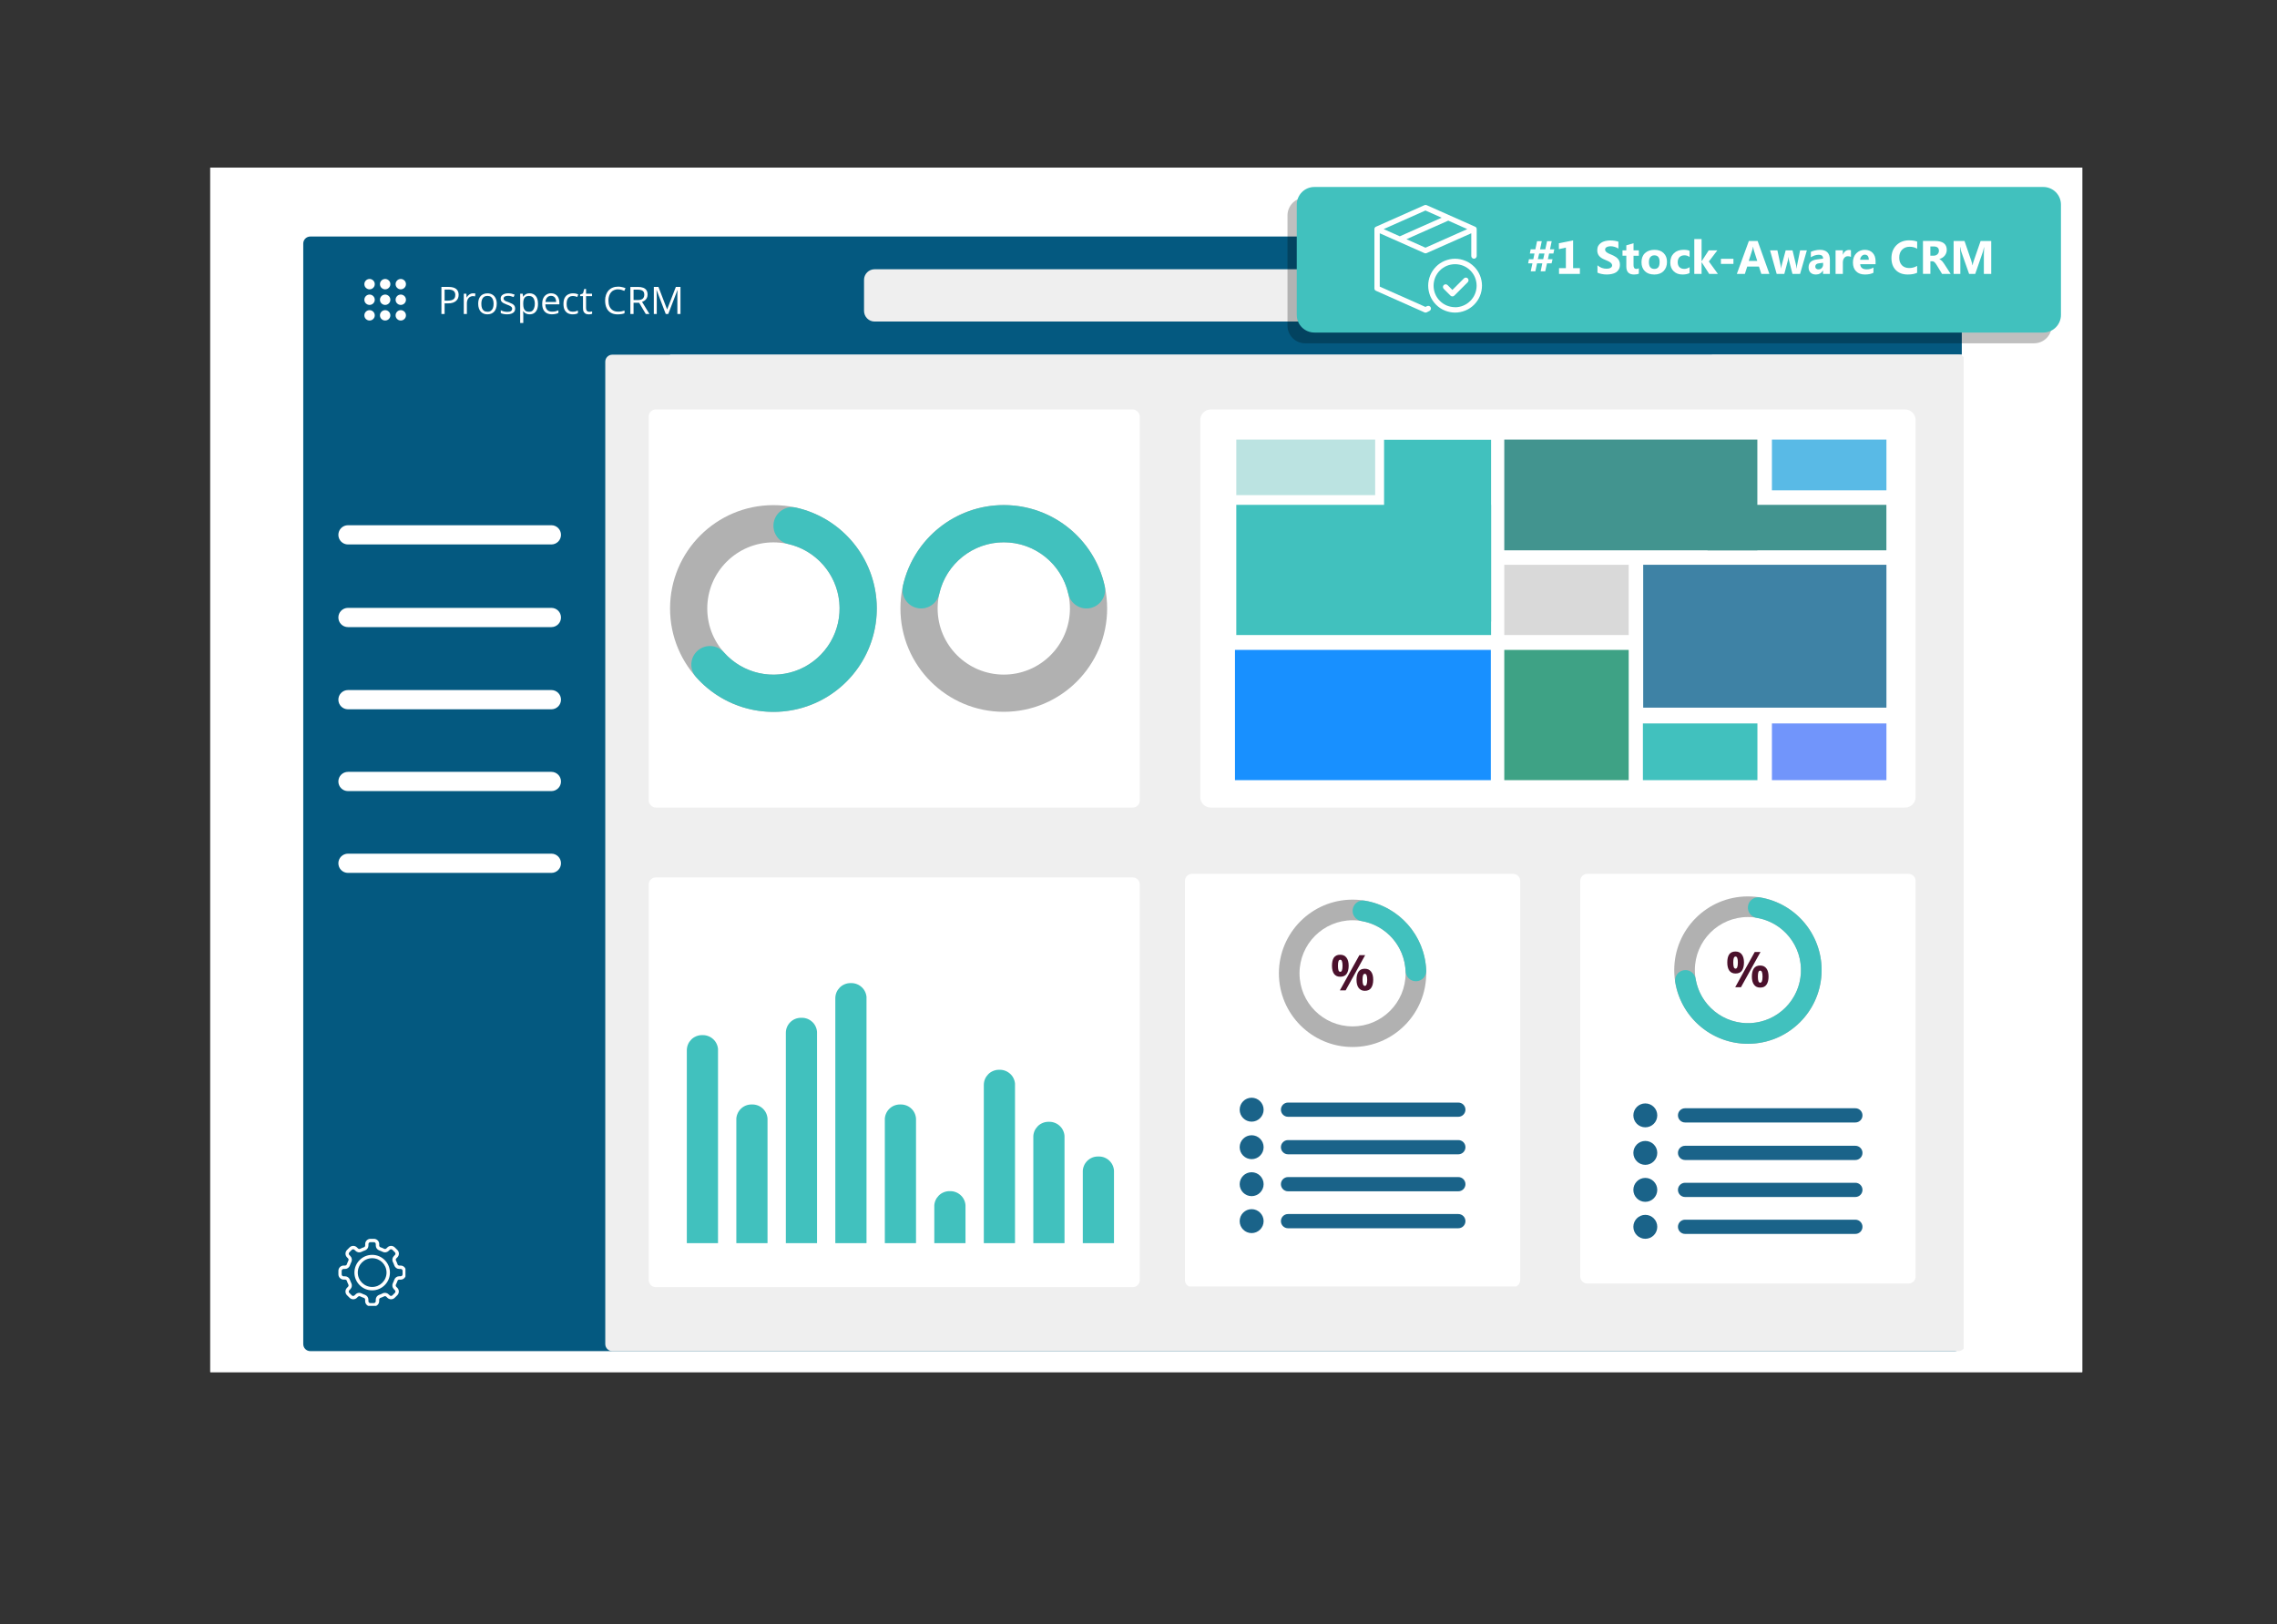
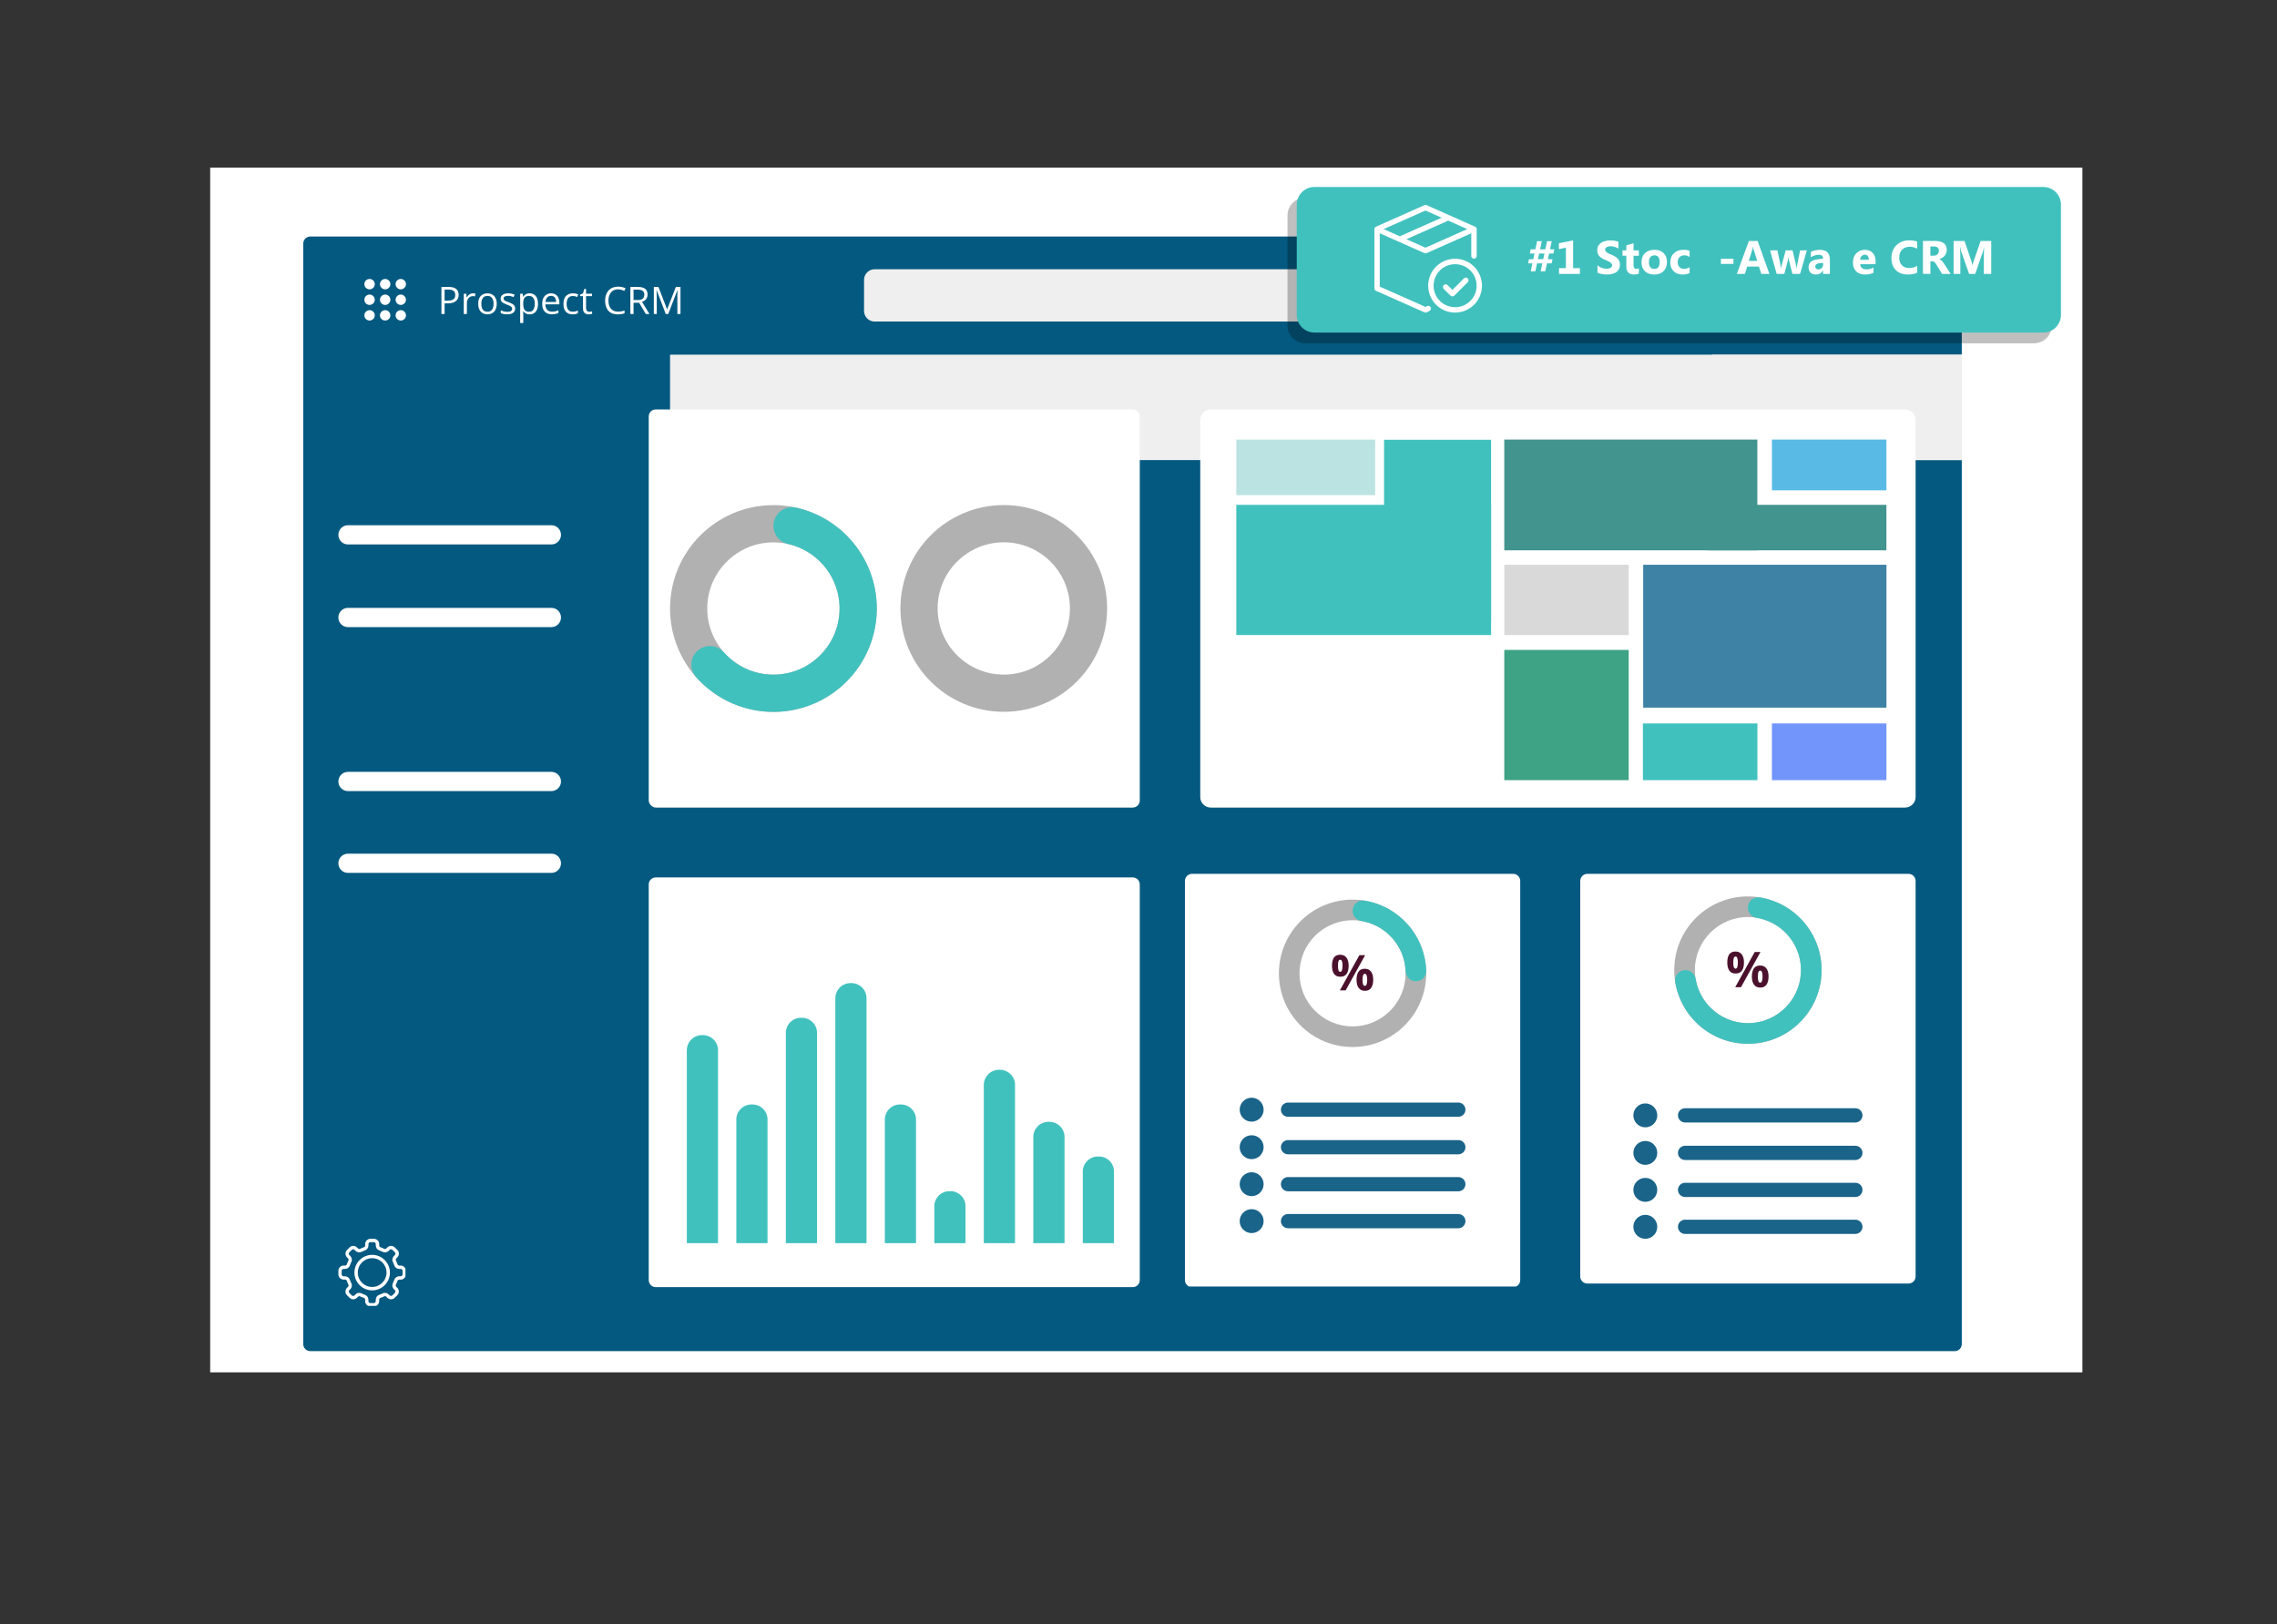
<svg xmlns="http://www.w3.org/2000/svg" id="Layer_1" data-name="Layer 1" viewBox="0 0 643.86 459.31">
  <rect x="0" y="0" width="643.86" height="459.31" fill="#333333" stroke="none" />
  <defs>
    <style>
      .cls-1 {
        clip-path: url(#clippath-73);
      }

      .cls-2 {
        fill-rule: evenodd;
      }

      .cls-2, .cls-3, .cls-4, .cls-5, .cls-6, .cls-7, .cls-8, .cls-9, .cls-10, .cls-11, .cls-12, .cls-13, .cls-14, .cls-15, .cls-16, .cls-17, .cls-18, .cls-19, .cls-20 {
        stroke-width: 0px;
      }

      .cls-2, .cls-18 {
        fill: #fff;
      }

      .cls-21 {
        clip-path: url(#clippath-72);
      }

      .cls-22 {
        clip-path: url(#clippath-62);
      }

      .cls-23 {
        clip-path: url(#clippath-45);
      }

      .cls-24 {
        clip-path: url(#clippath-63);
      }

      .cls-25 {
        clip-path: url(#clippath-20);
      }

      .cls-26 {
        clip-path: url(#clippath-11);
      }

      .cls-27 {
        clip-path: url(#clippath-16);
      }

      .cls-28 {
        clip-path: url(#clippath-59);
      }

      .cls-29 {
        clip-path: url(#clippath-78);
      }

      .cls-30 {
        clip-path: url(#clippath-93);
      }

      .cls-3 {
        fill: rgba(0, 0, 0, .25);
      }

      .cls-4 {
        fill: #7195fb;
      }

      .cls-31 {
        clip-path: url(#clippath-89);
      }

      .cls-32 {
        clip-path: url(#clippath-33);
      }

      .cls-5 {
        fill: #000;
      }

      .cls-33 {
        clip-path: url(#clippath-64);
      }

      .cls-6 {
        fill: #1890ff;
      }

      .cls-34 {
        clip-path: url(#clippath-47);
      }

      .cls-35 {
        clip-path: url(#clippath-94);
      }

      .cls-36 {
        clip-path: url(#clippath-77);
      }

      .cls-7 {
        fill: #41c1be;
      }

      .cls-37 {
        clip-path: url(#clippath-41);
      }

      .cls-38 {
        clip-path: url(#clippath-32);
      }

      .cls-39 {
        clip-path: url(#clippath-87);
      }

      .cls-40 {
        clip-path: url(#clippath-83);
      }

      .cls-41 {
        clip-path: url(#clippath-105);
      }

      .cls-42 {
        clip-path: url(#clippath-2);
      }

      .cls-43 {
        clip-path: url(#clippath-13);
      }

      .cls-44 {
        clip-path: url(#clippath-88);
      }

      .cls-45 {
        clip-path: url(#clippath-37);
      }

      .cls-46 {
        clip-path: url(#clippath-46);
      }

      .cls-47 {
        clip-path: url(#clippath-25);
      }

      .cls-8 {
        fill: #045980;
      }

      .cls-48 {
        clip-path: url(#clippath-98);
      }

      .cls-9 {
        fill: #b1b1b1;
      }

      .cls-10 {
        fill: #3ea285;
      }

      .cls-49 {
        clip-path: url(#clippath-15);
      }

      .cls-50 {
        clip-path: url(#clippath-6);
      }

      .cls-11 {
        fill: #d9d9d9;
      }

      .cls-51 {
        clip-path: url(#clippath-104);
      }

      .cls-52 {
        clip-path: url(#clippath-76);
      }

      .cls-53 {
        clip-path: url(#clippath-40);
      }

      .cls-54 {
        clip-path: url(#clippath-26);
      }

      .cls-55 {
        clip-path: url(#clippath-81);
      }

      .cls-56 {
        clip-path: url(#clippath-75);
      }

      .cls-12 {
        fill: none;
      }

      .cls-57 {
        clip-path: url(#clippath-7);
      }

      .cls-58 {
        clip-path: url(#clippath-21);
      }

      .cls-59 {
        clip-path: url(#clippath-34);
      }

      .cls-60 {
        clip-path: url(#clippath-57);
      }

      .cls-61 {
        clip-path: url(#clippath-102);
      }

      .cls-62 {
        clip-path: url(#clippath-1);
      }

      .cls-63 {
        clip-path: url(#clippath-4);
      }

      .cls-64 {
        clip-path: url(#clippath-38);
      }

      .cls-65 {
        clip-path: url(#clippath-36);
      }

      .cls-66 {
        clip-path: url(#clippath-27);
      }

      .cls-67 {
        clip-path: url(#clippath-101);
      }

      .cls-68 {
        clip-path: url(#clippath-60);
      }

      .cls-13 {
        fill: #bbe3e1;
      }

      .cls-69 {
        clip-path: url(#clippath-44);
      }

      .cls-70 {
        clip-path: url(#clippath-12);
      }

      .cls-71 {
        clip-path: url(#clippath-95);
      }

      .cls-14 {
        fill: #1a6389;
      }

      .cls-72 {
        clip-path: url(#clippath-80);
      }

      .cls-73 {
        clip-path: url(#clippath-24);
      }

      .cls-15 {
        fill: #59bae6;
      }

      .cls-74 {
        clip-path: url(#clippath-99);
      }

      .cls-75 {
        clip-path: url(#clippath-30);
      }

      .cls-76 {
        clip-path: url(#clippath-79);
      }

      .cls-77 {
        clip-path: url(#clippath-22);
      }

      .cls-78 {
        clip-path: url(#clippath-96);
      }

      .cls-79 {
        clip-path: url(#clippath-103);
      }

      .cls-80 {
        clip-path: url(#clippath-9);
      }

      .cls-81 {
        clip-path: url(#clippath-82);
      }

      .cls-82 {
        clip-path: url(#clippath-52);
      }

      .cls-83 {
        clip-path: url(#clippath);
      }

      .cls-84 {
        clip-path: url(#clippath-50);
      }

      .cls-85 {
        clip-path: url(#clippath-48);
      }

      .cls-86 {
        clip-path: url(#clippath-61);
      }

      .cls-87 {
        clip-path: url(#clippath-39);
      }

      .cls-16 {
        fill: #efefef;
      }

      .cls-88 {
        clip-path: url(#clippath-19);
      }

      .cls-89 {
        clip-path: url(#clippath-31);
      }

      .cls-90 {
        clip-path: url(#clippath-86);
      }

      .cls-91 {
        clip-path: url(#clippath-54);
      }

      .cls-92 {
        clip-path: url(#clippath-3);
      }

      .cls-93 {
        clip-path: url(#clippath-91);
      }

      .cls-94 {
        clip-path: url(#clippath-43);
      }

      .cls-95 {
        clip-path: url(#clippath-70);
      }

      .cls-96 {
        clip-path: url(#clippath-8);
      }

      .cls-17 {
        fill: #42948f;
      }

      .cls-97 {
        clip-path: url(#clippath-55);
      }

      .cls-98 {
        clip-path: url(#clippath-69);
      }

      .cls-99 {
        mask: url(#mask);
      }

      .cls-100 {
        clip-path: url(#clippath-29);
      }

      .cls-101 {
        clip-path: url(#clippath-18);
      }

      .cls-102 {
        clip-path: url(#clippath-90);
      }

      .cls-103 {
        clip-path: url(#clippath-14);
      }

      .cls-104 {
        clip-path: url(#clippath-17);
      }

      .cls-105 {
        clip-path: url(#clippath-97);
      }

      .cls-106 {
        clip-path: url(#clippath-5);
      }

      .cls-107 {
        clip-path: url(#clippath-58);
      }

      .cls-108 {
        clip-path: url(#clippath-84);
      }

      .cls-19 {
        fill: #4b112c;
      }

      .cls-109 {
        clip-path: url(#clippath-42);
      }

      .cls-110 {
        clip-path: url(#clippath-65);
      }

      .cls-111 {
        clip-path: url(#clippath-10);
      }

      .cls-112 {
        clip-path: url(#clippath-23);
      }

      .cls-113 {
        clip-path: url(#clippath-100);
      }

      .cls-114 {
        clip-path: url(#clippath-92);
      }

      .cls-115 {
        clip-path: url(#clippath-74);
      }

      .cls-116 {
        clip-path: url(#clippath-56);
      }

      .cls-117 {
        clip-path: url(#clippath-53);
      }

      .cls-118 {
        clip-path: url(#clippath-49);
      }

      .cls-20 {
        fill: #3e82a5;
      }

      .cls-119 {
        clip-path: url(#clippath-67);
      }

      .cls-120 {
        clip-path: url(#clippath-51);
      }

      .cls-121 {
        clip-path: url(#clippath-28);
      }

      .cls-122 {
        clip-path: url(#clippath-71);
      }

      .cls-123 {
        clip-path: url(#clippath-85);
      }

      .cls-124 {
        clip-path: url(#clippath-106);
      }

      .cls-125 {
        clip-path: url(#clippath-68);
      }

      .cls-126 {
        clip-path: url(#clippath-35);
      }

      .cls-127 {
        clip-path: url(#clippath-66);
      }
    </style>
    <clipPath id="clippath">
      <rect class="cls-12" x="59.46" y="47.41" width="529.33" height="340.57" />
    </clipPath>
    <clipPath id="clippath-1">
      <rect class="cls-12" x="84.79" y="66.03" width="470.01" height="316.01" />
    </clipPath>
    <clipPath id="clippath-2">
      <path class="cls-12" d="M87.74,66.88h465c.53,0,1.04.21,1.41.58s.58.88.58,1.41v311.17c0,.53-.21,1.04-.58,1.42s-.89.58-1.41.58H87.74c-.53,0-1.04-.21-1.41-.58s-.58-.89-.58-1.42V68.87c0-.53.21-1.04.58-1.41s.89-.58,1.41-.58Z" />
    </clipPath>
    <clipPath id="clippath-3">
      <rect class="cls-12" x="171.15" y="100.29" width="385.21" height="281.76" />
    </clipPath>
    <clipPath id="clippath-4">
      <path class="cls-12" d="M173.14,100.29h380.6c1.1,0,1.99.89,1.99,1.99v277.76c0,1.1-.9,2-1.99,2H173.14c-1.1,0-1.99-.9-1.99-2V102.28c0-1.1.89-1.99,1.99-1.99Z" />
    </clipPath>
    <clipPath id="clippath-5">
      <rect class="cls-12" x="189.47" y="100.29" width="365.27" height="29.8" />
    </clipPath>
    <clipPath id="clippath-6">
      <rect class="cls-12" x="95.67" y="148.51" width="62.97" height="5.44" />
    </clipPath>
    <clipPath id="clippath-7">
      <path class="cls-12" d="M98.4,148.51h57.51c1.51,0,2.72,1.22,2.72,2.72s-1.22,2.72-2.72,2.72h-57.51c-1.51,0-2.72-1.22-2.72-2.72s1.22-2.72,2.72-2.72Z" />
    </clipPath>
    <clipPath id="clippath-8">
      <rect class="cls-12" x="95.67" y="171.88" width="62.97" height="5.44" />
    </clipPath>
    <clipPath id="clippath-9">
      <path class="cls-12" d="M98.4,171.88h57.51c1.51,0,2.72,1.22,2.72,2.72s-1.22,2.72-2.72,2.72h-57.51c-1.51,0-2.72-1.22-2.72-2.72s1.22-2.72,2.72-2.72Z" />
    </clipPath>
    <clipPath id="clippath-10">
-       <rect class="cls-12" x="95.67" y="195.12" width="62.97" height="5.45" />
-     </clipPath>
+       </clipPath>
    <clipPath id="clippath-11">
      <path class="cls-12" d="M98.4,195.12h57.51c1.51,0,2.72,1.22,2.72,2.72s-1.22,2.72-2.72,2.72h-57.51c-1.51,0-2.72-1.22-2.72-2.72s1.22-2.72,2.72-2.72Z" />
    </clipPath>
    <clipPath id="clippath-12">
      <rect class="cls-12" x="95.67" y="218.25" width="62.97" height="5.44" />
    </clipPath>
    <clipPath id="clippath-13">
      <path class="cls-12" d="M98.4,218.25h57.51c1.51,0,2.72,1.22,2.72,2.72s-1.22,2.72-2.72,2.72h-57.51c-1.51,0-2.72-1.22-2.72-2.72s1.22-2.72,2.72-2.72Z" />
    </clipPath>
    <clipPath id="clippath-14">
      <rect class="cls-12" x="95.67" y="241.38" width="62.97" height="5.45" />
    </clipPath>
    <clipPath id="clippath-15">
      <path class="cls-12" d="M98.4,241.38h57.51c1.51,0,2.72,1.22,2.72,2.72s-1.22,2.72-2.72,2.72h-57.51c-1.51,0-2.72-1.22-2.72-2.72s1.22-2.72,2.72-2.72Z" />
    </clipPath>
    <clipPath id="clippath-16">
      <rect class="cls-12" x="103.02" y="78.87" width="11.99" height="11.98" />
    </clipPath>
    <clipPath id="clippath-17">
      <rect class="cls-12" x="484.08" y="100.29" width="70.66" height="29.8" />
    </clipPath>
    <clipPath id="clippath-18">
      <rect class="cls-12" x="524.17" y="74.98" width="17.96" height="17.72" />
    </clipPath>
    <clipPath id="clippath-19">
      <rect class="cls-12" x="183.44" y="248.1" width="138.93" height="115.85" />
    </clipPath>
    <clipPath id="clippath-20">
      <path class="cls-12" d="M185.44,248.1h134.85c.53,0,1.04.21,1.42.58s.58.89.58,1.42v111.85c0,.53-.21,1.04-.58,1.42s-.89.58-1.42.58h-134.85c-.53,0-1.04-.21-1.41-.58s-.59-.89-.59-1.42v-111.85c0-.53.21-1.04.59-1.42s.88-.58,1.41-.58Z" />
    </clipPath>
    <clipPath id="clippath-21">
      <rect class="cls-12" x="194.21" y="292.69" width="8.82" height="58.83" />
    </clipPath>
    <clipPath id="clippath-22">
      <rect class="cls-12" x="208.21" y="312.3" width="8.82" height="39.22" />
    </clipPath>
    <clipPath id="clippath-23">
      <rect class="cls-12" x="222.21" y="287.79" width="8.82" height="63.73" />
    </clipPath>
    <clipPath id="clippath-24">
      <rect class="cls-12" x="236.2" y="277.98" width="8.82" height="73.54" />
    </clipPath>
    <clipPath id="clippath-25">
      <rect class="cls-12" x="250.2" y="312.3" width="8.82" height="39.22" />
    </clipPath>
    <clipPath id="clippath-26">
      <rect class="cls-12" x="264.19" y="336.81" width="8.82" height="14.71" />
    </clipPath>
    <clipPath id="clippath-27">
      <rect class="cls-12" x="278.19" y="302.49" width="8.82" height="49.03" />
    </clipPath>
    <clipPath id="clippath-28">
      <rect class="cls-12" x="292.19" y="317.2" width="8.82" height="34.32" />
    </clipPath>
    <clipPath id="clippath-29">
      <rect class="cls-12" x="306.18" y="327.01" width="8.82" height="24.51" />
    </clipPath>
    <clipPath id="clippath-30">
      <rect class="cls-12" x="244.32" y="76.13" width="247.43" height="14.79" />
    </clipPath>
    <clipPath id="clippath-31">
      <path class="cls-12" d="M247.32,76.13h241.38c.79,0,1.56.32,2.12.88s.88,1.32.88,2.11v8.8c0,.8-.31,1.56-.88,2.12s-1.33.88-2.12.88h-241.38c-.8,0-1.56-.31-2.12-.88s-.88-1.32-.88-2.12v-8.8c0-.79.32-1.55.88-2.11s1.32-.88,2.12-.88Z" />
    </clipPath>
    <clipPath id="clippath-32">
      <rect class="cls-12" x="183.44" y="115.77" width="138.97" height="112.58" />
    </clipPath>
    <clipPath id="clippath-33">
      <rect class="cls-12" x="183.44" y="115.77" width="138.85" height="112.58" rx="2" ry="2" />
    </clipPath>
    <clipPath id="clippath-34">
      <rect class="cls-12" x="189.47" y="142.83" width="58.46" height="58.46" />
    </clipPath>
    <clipPath id="clippath-35">
      <path class="cls-12" d="M218.7,142.83c16.14,0,29.23,13.09,29.23,29.23s-13.09,29.23-29.23,29.23-29.23-13.08-29.23-29.23,13.08-29.23,29.23-29.23v10.53c-10.33,0-18.71,8.38-18.71,18.7s8.38,18.71,18.71,18.71,18.7-8.38,18.7-18.71-8.38-18.7-18.7-18.7v-10.53Z" />
    </clipPath>
    <clipPath id="clippath-36">
      <rect class="cls-12" x="195.46" y="143.37" width="52.7" height="58.15" />
    </clipPath>
    <clipPath id="clippath-37">
      <path class="cls-12" d="M225.12,143.54c12.34,2.78,21.5,13.18,22.68,25.78,1.18,12.59-5.87,24.53-17.48,29.56-11.61,5.03-25.14,2.02-33.52-7.46-1.92-2.18-1.72-5.5.46-7.43,2.18-1.92,5.5-1.72,7.43.46,5.36,6.07,14.02,7.99,21.45,4.78,7.43-3.22,11.94-10.85,11.19-18.92-.76-8.06-6.62-14.72-14.52-16.5-2.83-.64-4.61-3.45-3.98-6.29.64-2.83,3.45-4.61,6.29-3.98Z" />
    </clipPath>
    <clipPath id="clippath-38">
      <rect class="cls-12" x="254.61" y="142.82" width="58.45" height="58.46" />
    </clipPath>
    <clipPath id="clippath-39">
      <path class="cls-12" d="M254.61,172.04c0-16.14,13.08-29.23,29.23-29.23s29.22,13.09,29.22,29.23-13.08,29.23-29.22,29.23-29.23-13.08-29.23-29.23h10.52c0,10.33,8.38,18.71,18.71,18.71s18.7-8.38,18.7-18.71-8.38-18.7-18.7-18.7-18.71,8.38-18.71,18.7h-10.52Z" />
    </clipPath>
    <clipPath id="clippath-40">
      <rect class="cls-12" x="255.06" y="142.82" width="57.55" height="29.46" />
    </clipPath>
    <clipPath id="clippath-41">
      <path class="cls-12" d="M255.32,165.63c3.01-13.33,14.85-22.81,28.52-22.81s25.51,9.48,28.52,22.81c.64,2.84-1.15,5.65-3.98,6.29-2.83.64-5.65-1.15-6.29-3.98-1.92-8.54-9.51-14.6-18.25-14.6s-16.33,6.06-18.25,14.6c-.64,2.83-3.45,4.61-6.29,3.98-2.83-.64-4.61-3.45-3.98-6.29Z" />
    </clipPath>
    <clipPath id="clippath-42">
      <rect class="cls-12" x="339.38" y="115.77" width="202.29" height="112.58" />
    </clipPath>
    <clipPath id="clippath-43">
      <path class="cls-12" d="M342.38,115.77h196.29c1.66,0,3,1.34,3,3v106.59c0,1.65-1.34,2.99-3,2.99h-196.29c-1.65,0-2.99-1.34-2.99-2.99v-106.59c0-1.66,1.34-3,2.99-3Z" />
    </clipPath>
    <clipPath id="clippath-44">
-       <rect class="cls-12" x="349.21" y="183.77" width="72.42" height="36.82" />
-     </clipPath>
+       </clipPath>
    <clipPath id="clippath-45">
      <rect class="cls-12" x="464.64" y="159.7" width="68.78" height="40.4" />
    </clipPath>
    <clipPath id="clippath-46">
      <rect class="cls-12" x="425.36" y="183.77" width="35.18" height="36.82" />
    </clipPath>
    <clipPath id="clippath-47">
      <rect class="cls-12" x="464.56" y="204.56" width="32.38" height="16.03" />
    </clipPath>
    <clipPath id="clippath-48">
      <rect class="cls-12" x="349.58" y="124.29" width="39.29" height="15.71" />
    </clipPath>
    <clipPath id="clippath-49">
      <rect class="cls-12" x="425.36" y="159.7" width="35.18" height="19.86" />
    </clipPath>
    <clipPath id="clippath-50">
      <rect class="cls-12" x="349.58" y="142.74" width="72.05" height="36.82" />
    </clipPath>
    <clipPath id="clippath-51">
      <rect class="cls-12" x="391.37" y="124.28" width="30.26" height="51.47" />
    </clipPath>
    <clipPath id="clippath-52">
      <rect class="cls-12" x="501.04" y="204.56" width="32.38" height="16.03" />
    </clipPath>
    <clipPath id="clippath-53">
      <rect class="cls-12" x="425.36" y="124.29" width="71.58" height="31.31" />
    </clipPath>
    <clipPath id="clippath-54">
      <rect class="cls-12" x="501.04" y="124.29" width="32.38" height="14.35" />
    </clipPath>
    <clipPath id="clippath-55">
      <rect class="cls-12" x="482.84" y="142.74" width="50.58" height="12.86" />
    </clipPath>
    <clipPath id="clippath-56">
      <rect class="cls-12" x="446.84" y="247.09" width="94.83" height="115.94" />
    </clipPath>
    <clipPath id="clippath-57">
      <path class="cls-12" d="M448.84,247.09h90.83c1.1,0,2,.9,2,2v111.85c0,1.1-.9,1.99-2,1.99h-90.83c-1.1,0-2-.9-2-1.99v-111.85c0-1.1.9-2,2-2Z" />
    </clipPath>
    <clipPath id="clippath-58">
      <rect class="cls-12" x="335.05" y="247.09" width="94.82" height="117.05" />
    </clipPath>
    <clipPath id="clippath-59">
      <path class="cls-12" d="M337.05,247.09h90.83c1.1,0,1.99.9,1.99,2v112.86c0,1.1-.89,2-1.99,2h-90.83c-1.1,0-1.99-.9-1.99-2v-112.86c0-1.1.9-2,1.99-2Z" />
    </clipPath>
    <clipPath id="clippath-60">
      <rect class="cls-12" x="361.63" y="254.38" width="41.67" height="41.67" />
    </clipPath>
    <clipPath id="clippath-61">
      <path class="cls-12" d="M382.46,254.38c11.51,0,20.83,9.33,20.83,20.84s-9.33,20.83-20.83,20.83-20.83-9.33-20.83-20.83,9.33-20.84,20.83-20.84v5.83c-8.29,0-15,6.72-15,15.01s6.71,15,15,15,15-6.72,15-15-6.71-15.01-15-15.01v-5.83Z" />
    </clipPath>
    <clipPath id="clippath-62">
      <rect class="cls-12" x="382.3" y="254.54" width="20.99" height="22.95" />
    </clipPath>
    <clipPath id="clippath-63">
      <path class="cls-12" d="M385.86,254.66c9.77,1.61,17.06,9.88,17.43,19.77.04,1.04-.48,2.03-1.36,2.58-.88.55-1.99.59-2.92.11-.92-.49-1.51-1.43-1.55-2.47-.27-7.13-5.52-13.07-12.55-14.23-1.59-.26-2.67-1.77-2.4-3.35.26-1.59,1.76-2.67,3.35-2.4Z" />
    </clipPath>
    <clipPath id="clippath-64">
      <rect class="cls-12" x="473.42" y="253.47" width="41.67" height="41.67" />
    </clipPath>
    <clipPath id="clippath-65">
      <path class="cls-12" d="M494.25,253.47c11.51,0,20.84,9.33,20.84,20.83s-9.33,20.84-20.84,20.84-20.83-9.33-20.83-20.84,9.33-20.83,20.83-20.83v5.83c-8.28,0-15,6.72-15,15s6.72,15.01,15,15.01,15.01-6.72,15.01-15.01-6.72-15-15.01-15v-5.83Z" />
    </clipPath>
    <clipPath id="clippath-66">
      <rect class="cls-12" x="473.58" y="253.63" width="41.67" height="41.67" />
    </clipPath>
    <clipPath id="clippath-67">
      <path class="cls-12" d="M497.65,253.75c10.48,1.73,17.99,11.08,17.41,21.69-.58,10.61-9.06,19.09-19.67,19.67s-19.96-6.93-21.69-17.41c-.17-1.03.22-2.07,1.03-2.73.8-.66,1.9-.84,2.88-.48.98.37,1.68,1.23,1.85,2.26,1.24,7.55,7.97,12.95,15.61,12.54,7.65-.42,13.74-6.52,14.16-14.16.42-7.64-4.98-14.37-12.54-15.61-1.03-.17-1.89-.88-2.26-1.85-.36-.97-.18-2.07.47-2.88.66-.81,1.7-1.2,2.73-1.03Z" />
    </clipPath>
    <clipPath id="clippath-68">
      <rect class="cls-12" x="362.2" y="311.76" width="52.2" height="4.02" />
    </clipPath>
    <clipPath id="clippath-69">
      <path class="cls-12" d="M364.21,311.76h48.16c1.11,0,2.01.9,2.01,2.01s-.9,2.01-2.01,2.01h-48.16c-1.11,0-2.01-.9-2.01-2.01s.9-2.01,2.01-2.01Z" />
    </clipPath>
    <clipPath id="clippath-70">
      <rect class="cls-12" x="362.2" y="322.37" width="52.2" height="4.02" />
    </clipPath>
    <clipPath id="clippath-71">
      <path class="cls-12" d="M364.21,322.37h48.16c1.11,0,2.01.9,2.01,2.01s-.9,2.01-2.01,2.01h-48.16c-1.11,0-2.01-.9-2.01-2.01s.9-2.01,2.01-2.01Z" />
    </clipPath>
    <clipPath id="clippath-72">
      <rect class="cls-12" x="362.2" y="332.83" width="52.2" height="4.02" />
    </clipPath>
    <clipPath id="clippath-73">
      <path class="cls-12" d="M364.21,332.83h48.16c1.11,0,2.01.9,2.01,2.01s-.9,2.01-2.01,2.01h-48.16c-1.11,0-2.01-.9-2.01-2.01s.9-2.01,2.01-2.01Z" />
    </clipPath>
    <clipPath id="clippath-74">
      <rect class="cls-12" x="362.2" y="343.28" width="52.2" height="4.02" />
    </clipPath>
    <clipPath id="clippath-75">
      <path class="cls-12" d="M364.21,343.28h48.16c1.11,0,2.01.9,2.01,2.01s-.9,2.01-2.01,2.01h-48.16c-1.11,0-2.01-.9-2.01-2.01s.9-2.01,2.01-2.01Z" />
    </clipPath>
    <clipPath id="clippath-76">
      <rect class="cls-12" x="350.54" y="310.39" width="6.77" height="6.77" />
    </clipPath>
    <clipPath id="clippath-77">
      <path class="cls-12" d="M353.92,310.39c-1.86,0-3.38,1.52-3.38,3.39s1.52,3.38,3.38,3.38,3.39-1.52,3.39-3.38-1.52-3.39-3.39-3.39Z" />
    </clipPath>
    <clipPath id="clippath-78">
      <rect class="cls-12" x="350.54" y="321" width="6.77" height="6.76" />
    </clipPath>
    <clipPath id="clippath-79">
      <path class="cls-12" d="M353.92,321c-1.86,0-3.38,1.52-3.38,3.38s1.52,3.38,3.38,3.38,3.39-1.51,3.39-3.38-1.52-3.38-3.39-3.38Z" />
    </clipPath>
    <clipPath id="clippath-80">
      <rect class="cls-12" x="350.54" y="331.46" width="6.77" height="6.76" />
    </clipPath>
    <clipPath id="clippath-81">
      <path class="cls-12" d="M353.92,331.46c-1.86,0-3.38,1.51-3.38,3.38s1.52,3.38,3.38,3.38,3.39-1.52,3.39-3.38-1.52-3.38-3.39-3.38Z" />
    </clipPath>
    <clipPath id="clippath-82">
      <rect class="cls-12" x="350.54" y="341.9" width="6.77" height="6.77" />
    </clipPath>
    <clipPath id="clippath-83">
      <path class="cls-12" d="M353.92,341.9c-1.86,0-3.38,1.52-3.38,3.39s1.52,3.38,3.38,3.38,3.39-1.52,3.39-3.38-1.52-3.39-3.39-3.39Z" />
    </clipPath>
    <clipPath id="clippath-84">
      <rect class="cls-12" x="474.46" y="313.37" width="52.2" height="4.02" />
    </clipPath>
    <clipPath id="clippath-85">
      <path class="cls-12" d="M476.48,313.37h48.16c1.11,0,2.01.9,2.01,2.01s-.9,2.01-2.01,2.01h-48.16c-1.11,0-2.01-.9-2.01-2.01s.9-2.01,2.01-2.01Z" />
    </clipPath>
    <clipPath id="clippath-86">
      <rect class="cls-12" x="474.46" y="323.98" width="52.2" height="4.02" />
    </clipPath>
    <clipPath id="clippath-87">
      <path class="cls-12" d="M476.48,323.98h48.16c1.11,0,2.01.9,2.01,2.01s-.9,2.01-2.01,2.01h-48.16c-1.11,0-2.01-.9-2.01-2.01s.9-2.01,2.01-2.01Z" />
    </clipPath>
    <clipPath id="clippath-88">
      <rect class="cls-12" x="474.46" y="334.44" width="52.2" height="4.02" />
    </clipPath>
    <clipPath id="clippath-89">
      <path class="cls-12" d="M476.48,334.44h48.16c1.11,0,2.01.9,2.01,2.01s-.9,2.01-2.01,2.01h-48.16c-1.11,0-2.01-.9-2.01-2.01s.9-2.01,2.01-2.01Z" />
    </clipPath>
    <clipPath id="clippath-90">
      <rect class="cls-12" x="474.46" y="344.88" width="52.2" height="4.02" />
    </clipPath>
    <clipPath id="clippath-91">
      <path class="cls-12" d="M476.48,344.88h48.16c1.11,0,2.01.9,2.01,2.01s-.9,2.01-2.01,2.01h-48.16c-1.11,0-2.01-.9-2.01-2.01s.9-2.01,2.01-2.01Z" />
    </clipPath>
    <clipPath id="clippath-92">
      <rect class="cls-12" x="461.86" y="312" width="6.76" height="6.76" />
    </clipPath>
    <clipPath id="clippath-93">
      <circle class="cls-12" cx="465.24" cy="315.38" r="3.38" />
    </clipPath>
    <clipPath id="clippath-94">
      <rect class="cls-12" x="461.86" y="322.61" width="6.76" height="6.76" />
    </clipPath>
    <clipPath id="clippath-95">
      <circle class="cls-12" cx="465.24" cy="325.99" r="3.38" />
    </clipPath>
    <clipPath id="clippath-96">
      <rect class="cls-12" x="461.86" y="333.06" width="6.76" height="6.77" />
    </clipPath>
    <clipPath id="clippath-97">
      <path class="cls-12" d="M465.24,333.06c-1.87,0-3.38,1.52-3.38,3.39s1.51,3.38,3.38,3.38,3.38-1.52,3.38-3.38-1.52-3.39-3.38-3.39Z" />
    </clipPath>
    <clipPath id="clippath-98">
      <rect class="cls-12" x="461.86" y="343.51" width="6.76" height="6.77" />
    </clipPath>
    <clipPath id="clippath-99">
      <path class="cls-12" d="M465.24,343.51c-1.87,0-3.38,1.52-3.38,3.38s1.51,3.39,3.38,3.39,3.38-1.52,3.38-3.39-1.52-3.38-3.38-3.38Z" />
    </clipPath>
    <clipPath id="clippath-100">
      <rect class="cls-12" x="95.67" y="350.28" width="18.98" height="18.97" />
    </clipPath>
    <mask id="mask" x="6.46" y="13.27" width="636" height="409.2" maskUnits="userSpaceOnUse">
      <g id="_16146e46dc" data-name="16146e46dc">
        <rect class="cls-3" x="6.46" y="13.27" width="636" height="409.2" />
      </g>
    </mask>
    <clipPath id="clippath-101">
      <rect class="cls-12" x="363.46" y="55.37" width="217.33" height="42.67" />
    </clipPath>
    <clipPath id="clippath-102">
      <rect class="cls-12" x="364.06" y="55.91" width="216.12" height="41.17" />
    </clipPath>
    <clipPath id="clippath-103">
      <path class="cls-12" d="M369.05,55.91h206.12c1.32,0,2.59.53,3.53,1.46.93.94,1.46,2.21,1.46,3.53v31.18c0,1.32-.53,2.59-1.46,3.53-.94.93-2.21,1.46-3.53,1.46h-206.12c-1.32,0-2.59-.53-3.53-1.46-.93-.94-1.46-2.21-1.46-3.53v-31.18c0-1.32.53-2.59,1.46-3.53.94-.94,2.21-1.46,3.53-1.46Z" />
    </clipPath>
    <clipPath id="clippath-104">
      <rect class="cls-12" x="366.68" y="52.87" width="216.12" height="41.17" />
    </clipPath>
    <clipPath id="clippath-105">
      <path class="cls-12" d="M371.67,52.87h206.11c1.32,0,2.59.53,3.53,1.46.94.94,1.46,2.21,1.46,3.53v31.18c0,1.33-.53,2.6-1.46,3.53-.94.94-2.21,1.46-3.53,1.46h-206.11c-1.33,0-2.6-.53-3.53-1.46-.94-.93-1.46-2.2-1.46-3.53v-31.18c0-1.32.53-2.59,1.46-3.53.93-.94,2.2-1.46,3.53-1.46Z" />
    </clipPath>
    <clipPath id="clippath-106">
      <rect class="cls-12" x="388.6" y="57.91" width="29.53" height="30.79" />
    </clipPath>
  </defs>
  <g class="cls-83">
    <g>
      <path class="cls-18" d="M59.46,47.41h529.33v340.57H59.46V47.41Z" />
      <path class="cls-18" d="M59.46,47.41h529.33v340.57H59.46V47.41Z" />
    </g>
  </g>
  <g class="cls-62">
    <g class="cls-42">
      <path class="cls-8" d="M85.75,66.88h469.06v315.17H85.75V66.88Z" />
    </g>
  </g>
  <g class="cls-92">
    <g class="cls-63">
-       <path class="cls-16" d="M171.15,100.29h384.11v281.76H171.15V100.29Z" />
-     </g>
+       </g>
  </g>
  <g class="cls-106">
    <path class="cls-16" d="M189.47,100.29h365.28v29.8H189.47v-29.8Z" />
  </g>
  <g class="cls-50">
    <g class="cls-57">
      <path class="cls-18" d="M95.67,148.51h62.97v5.44h-62.97v-5.44Z" />
    </g>
  </g>
  <g class="cls-96">
    <g class="cls-80">
      <path class="cls-18" d="M95.67,171.88h62.97v5.44h-62.97v-5.44Z" />
    </g>
  </g>
  <g class="cls-111">
    <g class="cls-26">
      <path class="cls-18" d="M95.67,195.12h62.97v5.45h-62.97v-5.45Z" />
    </g>
  </g>
  <g class="cls-70">
    <g class="cls-43">
      <path class="cls-18" d="M95.67,218.25h62.97v5.44h-62.97v-5.44Z" />
    </g>
  </g>
  <g class="cls-103">
    <g class="cls-49">
      <path class="cls-18" d="M95.67,241.38h62.97v5.45h-62.97v-5.45Z" />
    </g>
  </g>
  <g class="cls-27">
    <path class="cls-2" d="M113.32,90.63c.2,0,.39-.04.56-.11.18-.08.34-.18.48-.32s.24-.3.32-.47c.07-.18.11-.37.11-.56s-.04-.39-.11-.56c-.07-.18-.18-.34-.32-.48-.14-.14-.3-.24-.48-.32-.18-.07-.36-.11-.56-.11s-.38.04-.56.11c-.18.07-.34.18-.47.32s-.24.3-.32.48c-.07.18-.11.36-.11.56s.04.38.11.56c.08.18.18.34.32.47.14.14.3.24.47.32.18.07.37.11.56.11ZM113.32,86.22c.2,0,.39-.04.56-.11.18-.08.34-.18.48-.32s.24-.3.32-.47c.07-.18.11-.37.11-.56s-.04-.39-.11-.56c-.07-.18-.18-.34-.32-.48s-.3-.24-.48-.32c-.18-.08-.36-.11-.56-.11s-.38.04-.56.11c-.18.07-.34.18-.47.32-.14.14-.24.3-.32.48-.07.18-.11.36-.11.56s.04.38.11.56c.08.18.18.34.32.47.14.14.3.24.47.32.18.07.37.11.56.11ZM113.32,81.81c.2,0,.39-.04.56-.11.18-.07.34-.18.48-.32s.24-.3.32-.47c.07-.18.11-.37.11-.57s-.04-.38-.11-.56c-.07-.18-.18-.34-.32-.47s-.3-.24-.48-.32c-.18-.08-.36-.11-.56-.11s-.38.04-.56.11c-.18.07-.34.18-.47.32-.14.14-.24.3-.32.47-.07.18-.11.37-.11.56s.04.39.11.57c.08.18.18.34.32.47.14.14.3.24.47.32.18.08.37.11.56.11ZM108.91,90.63c.19,0,.39-.04.56-.11.18-.08.34-.18.48-.32s.24-.3.32-.47c.07-.18.11-.37.11-.56s-.04-.39-.11-.56c-.07-.18-.18-.34-.32-.48-.14-.14-.3-.24-.48-.32-.18-.07-.37-.11-.56-.11s-.38.04-.56.11-.34.18-.48.32c-.14.14-.24.3-.32.48-.07.18-.11.36-.11.56s.04.38.11.56c.07.18.18.34.32.47s.3.24.48.32c.18.07.37.11.56.11ZM108.91,86.22c.19,0,.39-.04.56-.11.18-.08.34-.18.48-.32s.24-.3.32-.47c.07-.18.11-.37.11-.56s-.04-.39-.11-.56c-.07-.18-.18-.34-.32-.48s-.3-.24-.48-.32c-.18-.08-.37-.11-.56-.11s-.38.04-.56.11c-.18.07-.34.18-.48.32s-.24.3-.32.48c-.07.18-.11.36-.11.56s.04.38.11.56c.07.18.18.34.32.47s.3.24.48.32c.18.07.37.11.56.11ZM108.91,81.81c.19,0,.39-.04.56-.11.18-.07.34-.18.48-.32s.24-.3.32-.47c.07-.18.11-.37.11-.57s-.04-.38-.11-.56c-.07-.18-.18-.34-.32-.47s-.3-.24-.48-.32c-.18-.08-.37-.11-.56-.11s-.38.04-.56.11c-.18.07-.34.18-.48.32s-.24.3-.32.47c-.07.18-.11.37-.11.56s.04.39.11.57c.07.18.18.34.32.47s.3.24.48.32c.18.08.37.11.56.11ZM104.5,90.63c.19,0,.38-.04.56-.11.18-.08.34-.18.48-.32s.24-.3.32-.47c.07-.18.11-.37.11-.56s-.04-.39-.11-.56c-.08-.18-.18-.34-.32-.48-.14-.14-.3-.24-.48-.32s-.37-.11-.56-.11-.39.04-.56.11c-.18.07-.34.18-.48.32-.14.14-.24.3-.32.48-.07.18-.11.36-.11.56s.04.38.11.56c.07.18.18.34.32.47s.3.24.48.32c.18.07.36.11.56.11ZM104.5,86.22c.19,0,.38-.04.56-.11.18-.08.34-.18.48-.32s.24-.3.32-.47c.07-.18.11-.37.11-.56s-.04-.39-.11-.56c-.08-.18-.18-.34-.32-.48s-.3-.24-.48-.32c-.18-.08-.37-.11-.56-.11s-.39.04-.56.11c-.18.07-.34.18-.48.32s-.24.3-.32.48c-.07.18-.11.36-.11.56s.04.38.11.56c.07.18.18.34.32.47s.3.24.48.32c.18.07.36.11.56.11ZM104.5,81.81c.19,0,.38-.04.56-.11.18-.07.34-.18.48-.32s.24-.3.32-.47c.07-.18.11-.37.11-.57s-.04-.38-.11-.56c-.08-.18-.18-.34-.32-.47s-.3-.24-.48-.32c-.18-.08-.37-.11-.56-.11s-.39.04-.56.11c-.18.07-.34.18-.48.32s-.24.3-.32.47c-.07.18-.11.37-.11.56s.04.39.11.57c.07.18.18.34.32.47s.3.24.48.32c.18.08.36.11.56.11Z" />
  </g>
  <g class="cls-104">
    <path class="cls-16" d="M484.08,100.29h70.66v29.8h-70.66v-29.8Z" />
  </g>
  <g class="cls-101">
    <path class="cls-16" d="M541.66,83.73c0,4.83-3.92,8.74-8.75,8.74s-8.74-3.92-8.74-8.74,3.92-8.75,8.74-8.75,8.75,3.92,8.75,8.75" />
  </g>
  <path class="cls-18" d="M536.02,80.96c0,1.72-1.4,3.12-3.12,3.12s-3.12-1.4-3.12-3.12,1.4-3.12,3.12-3.12,3.12,1.4,3.12,3.12" />
  <path class="cls-18" d="M532.9,92.06c2.21,0,4.22-.82,5.76-2.16-.48-3.12-1.89-5.29-5.76-5.29s-5.22,2.17-5.74,5.3c1.54,1.34,3.55,2.15,5.74,2.15" />
  <g class="cls-88">
    <g class="cls-25">
      <path class="cls-18" d="M183.44,248.1h138.93v115.85h-138.93v-115.85Z" />
    </g>
  </g>
  <g class="cls-58">
    <path class="cls-7" d="M198.49,292.69h.27c.57,0,1.11.11,1.64.33.53.21.98.53,1.39.93s.71.86.93,1.39c.22.52.33,1.07.33,1.64v54.55c0,.57-.11,1.11-.33,1.64-.21.53-.53.98-.93,1.39s-.86.71-1.39.93c-.53.22-1.07.33-1.64.33h-.27c-.57,0-1.11-.11-1.64-.33-.53-.21-.99-.53-1.39-.93s-.71-.86-.93-1.39c-.21-.53-.32-1.07-.32-1.64v-54.55c0-.57.11-1.11.32-1.64.22-.53.53-.98.93-1.39s.86-.71,1.39-.93c.52-.22,1.07-.33,1.64-.33Z" />
  </g>
  <g class="cls-77">
    <path class="cls-7" d="M212.49,312.3h.27c.57,0,1.11.11,1.64.32.53.22.99.53,1.39.93s.71.86.93,1.39c.21.52.32,1.07.32,1.64v34.94c0,.57-.11,1.11-.32,1.64-.22.53-.53.98-.93,1.39s-.86.71-1.39.93c-.52.22-1.07.33-1.64.33h-.27c-.57,0-1.11-.11-1.64-.33-.52-.21-.98-.53-1.39-.93s-.71-.86-.93-1.39c-.22-.53-.33-1.07-.33-1.64v-34.94c0-.57.11-1.11.33-1.64.21-.53.53-.99.93-1.39s.86-.71,1.39-.93c.53-.21,1.07-.32,1.64-.32Z" />
  </g>
  <g class="cls-112">
    <path class="cls-7" d="M226.49,287.79h.26c.57,0,1.11.11,1.64.32.52.22.98.53,1.39.93s.71.86.93,1.39c.22.52.33,1.07.33,1.64v59.45c0,.57-.11,1.11-.33,1.64s-.53.98-.93,1.39-.86.71-1.39.93c-.53.22-1.07.33-1.64.33h-.26c-.57,0-1.11-.11-1.64-.33-.52-.21-.98-.53-1.39-.93s-.71-.86-.93-1.39-.32-1.07-.32-1.64v-59.45c0-.57.1-1.11.32-1.64.22-.53.53-.99.93-1.39s.86-.71,1.39-.93c.53-.21,1.07-.32,1.64-.32Z" />
  </g>
  <g class="cls-73">
    <path class="cls-7" d="M240.48,277.98h.27c.57,0,1.11.11,1.64.33.53.21.98.53,1.39.93s.71.86.93,1.39c.22.53.33,1.07.33,1.64v69.26c0,.57-.11,1.11-.33,1.64-.21.53-.53.98-.93,1.39s-.86.71-1.39.93c-.53.22-1.07.33-1.64.33h-.27c-.57,0-1.11-.11-1.64-.33-.53-.21-.99-.53-1.39-.93s-.71-.86-.93-1.39c-.21-.53-.32-1.07-.32-1.64v-69.26c0-.56.11-1.11.32-1.64.22-.52.53-.98.93-1.39s.86-.71,1.39-.93c.52-.22,1.07-.33,1.64-.33Z" />
  </g>
  <g class="cls-47">
    <path class="cls-7" d="M254.48,312.3h.27c.57,0,1.11.11,1.64.32.53.22.99.53,1.39.93s.71.86.93,1.39c.21.52.32,1.07.32,1.64v34.94c0,.57-.11,1.11-.32,1.64-.22.53-.53.98-.93,1.39s-.86.71-1.39.93c-.52.22-1.07.33-1.64.33h-.27c-.57,0-1.11-.11-1.64-.33-.53-.21-.98-.53-1.39-.93s-.71-.86-.93-1.39c-.22-.53-.33-1.07-.33-1.64v-34.94c0-.57.11-1.11.33-1.64.21-.53.53-.99.93-1.39s.86-.71,1.39-.93c.53-.21,1.07-.32,1.64-.32Z" />
  </g>
  <g class="cls-54">
    <path class="cls-7" d="M268.47,336.81h.27c.57,0,1.11.11,1.64.33.52.21.98.53,1.39.93s.71.86.93,1.39.32,1.07.32,1.64v10.43c0,.57-.1,1.11-.32,1.64s-.53.98-.93,1.39-.86.71-1.39.93c-.53.22-1.07.33-1.64.33h-.27c-.56,0-1.11-.11-1.64-.33-.52-.21-.98-.53-1.39-.93s-.71-.86-.93-1.39-.33-1.07-.33-1.64v-10.43c0-.57.11-1.11.33-1.64s.53-.98.93-1.39.86-.71,1.39-.93c.53-.22,1.07-.33,1.64-.33Z" />
  </g>
  <g class="cls-66">
    <path class="cls-7" d="M282.47,302.49h.27c.56,0,1.11.11,1.64.33.52.22.98.53,1.39.93s.71.86.93,1.39c.22.53.33,1.07.33,1.64v44.74c0,.57-.11,1.11-.33,1.64-.21.53-.53.98-.93,1.39s-.86.71-1.39.93c-.53.22-1.07.33-1.64.33h-.27c-.57,0-1.11-.11-1.64-.33-.53-.21-.99-.53-1.39-.93s-.71-.86-.93-1.39c-.21-.53-.32-1.07-.32-1.64v-44.74c0-.57.11-1.11.32-1.64.22-.52.53-.98.93-1.39s.86-.71,1.39-.93c.52-.22,1.07-.33,1.64-.33Z" />
  </g>
  <g class="cls-121">
    <path class="cls-7" d="M296.46,317.2h.27c.57,0,1.11.11,1.64.33.53.21.98.53,1.39.93s.71.86.93,1.39c.22.53.33,1.07.33,1.64v30.04c0,.57-.11,1.11-.33,1.64-.21.53-.53.98-.93,1.39s-.86.71-1.39.93c-.53.22-1.07.33-1.64.33h-.27c-.57,0-1.11-.11-1.64-.33-.53-.21-.99-.53-1.39-.93s-.71-.86-.93-1.39c-.21-.53-.32-1.07-.32-1.64v-30.04c0-.57.11-1.11.32-1.64.22-.53.53-.98.93-1.39s.86-.71,1.39-.93c.52-.22,1.07-.33,1.64-.33Z" />
  </g>
  <g class="cls-100">
    <path class="cls-7" d="M310.46,327.01h.27c.57,0,1.11.1,1.64.32.53.22.99.53,1.39.93s.71.86.93,1.39c.21.52.32,1.07.32,1.64v20.23c0,.57-.11,1.11-.32,1.64-.22.53-.53.98-.93,1.39s-.86.71-1.39.93c-.52.22-1.07.33-1.64.33h-.27c-.57,0-1.11-.11-1.64-.33-.52-.21-.98-.53-1.39-.93s-.71-.86-.93-1.39c-.22-.53-.33-1.07-.33-1.64v-20.23c0-.57.11-1.11.33-1.64.21-.53.53-.99.93-1.39s.86-.71,1.39-.93c.53-.22,1.07-.32,1.64-.32Z" />
  </g>
  <g class="cls-75">
    <g class="cls-89">
      <path class="cls-16" d="M244.32,76.13h247.37v14.79h-247.37v-14.79Z" />
    </g>
  </g>
  <g class="cls-38">
    <g class="cls-32">
      <path class="cls-18" d="M183.44,115.77h138.97v112.58h-138.97v-112.58Z" />
    </g>
  </g>
  <g class="cls-59">
    <g class="cls-126">
      <path class="cls-9" d="M189.47,142.83h58.46v58.46h-58.46v-58.46Z" />
    </g>
  </g>
  <g class="cls-65">
    <g class="cls-45">
      <path class="cls-7" d="M189.47,142.83h58.46v58.46h-58.46v-58.46Z" />
    </g>
  </g>
  <g class="cls-64">
    <g class="cls-87">
      <path class="cls-9" d="M254.61,201.27v-58.46h58.45v58.46h-58.45Z" />
    </g>
  </g>
  <g class="cls-53">
    <g class="cls-37">
-       <path class="cls-7" d="M254.61,201.27v-58.46h58.45v58.46h-58.45Z" />
+       <path class="cls-7" d="M254.61,201.27v-58.46v58.46h-58.45Z" />
    </g>
  </g>
  <g class="cls-109">
    <g class="cls-94">
      <path class="cls-18" d="M339.38,115.77h202.29v112.58h-202.29v-112.58Z" />
    </g>
  </g>
  <g class="cls-69">
    <path class="cls-6" d="M349.21,183.77h72.35v36.82h-72.35v-36.82Z" />
  </g>
  <g class="cls-23">
    <path class="cls-20" d="M464.64,159.7h68.81v40.4h-68.81v-40.4Z" />
  </g>
  <g class="cls-46">
    <path class="cls-10" d="M425.36,183.77h35.18v36.83h-35.18v-36.83Z" />
  </g>
  <g class="cls-34">
    <path class="cls-7" d="M464.56,204.56h32.38v16.03h-32.38v-16.03Z" />
  </g>
  <g class="cls-85">
    <path class="cls-13" d="M349.58,124.29h39.27v15.71h-39.27v-15.71Z" />
  </g>
  <g class="cls-118">
    <path class="cls-11" d="M425.36,159.7h35.21v19.86h-35.21v-19.86Z" />
  </g>
  <g class="cls-84">
    <path class="cls-7" d="M349.58,142.74h72.07v36.82h-72.07v-36.82Z" />
  </g>
  <g class="cls-120">
    <path class="cls-7" d="M391.37,175.75v-51.41h30.26v51.41h-30.26Z" />
  </g>
  <g class="cls-82">
    <path class="cls-4" d="M501.04,204.56h32.39v16.03h-32.39v-16.03Z" />
  </g>
  <g class="cls-117">
    <path class="cls-17" d="M425.36,124.29h71.56v31.31h-71.56v-31.31Z" />
  </g>
  <g class="cls-91">
    <path class="cls-15" d="M501.04,124.29h32.4v14.35h-32.4v-14.35Z" />
  </g>
  <g class="cls-97">
    <path class="cls-17" d="M482.84,142.74h50.57v12.86h-50.57v-12.86Z" />
  </g>
  <g class="cls-116">
    <g class="cls-60">
      <path class="cls-18" d="M446.84,247.09h94.83v115.94h-94.83v-115.94Z" />
    </g>
  </g>
  <g class="cls-107">
    <g class="cls-28">
      <path class="cls-18" d="M335.05,247.09h94.82v116.68h-94.82v-116.68Z" />
    </g>
  </g>
  <g class="cls-68">
    <g class="cls-86">
      <path class="cls-9" d="M361.63,254.38h41.67v41.67h-41.67v-41.67Z" />
    </g>
  </g>
  <g class="cls-22">
    <g class="cls-24">
      <path class="cls-7" d="M361.63,254.38h41.67v41.67h-41.67v-41.67Z" />
    </g>
  </g>
  <g class="cls-33">
    <g class="cls-110">
      <path class="cls-9" d="M473.42,253.47h41.67v41.67h-41.67v-41.67Z" />
    </g>
  </g>
  <g class="cls-127">
    <g class="cls-119">
      <path class="cls-7" d="M473.42,253.47h41.67v41.67h-41.67v-41.67Z" />
    </g>
  </g>
  <g class="cls-125">
    <g class="cls-98">
      <path class="cls-14" d="M362.2,311.76h52.18v4.02h-52.18v-4.02Z" />
    </g>
  </g>
  <g class="cls-95">
    <g class="cls-122">
      <path class="cls-14" d="M362.2,322.37h52.18v4.02h-52.18v-4.02Z" />
    </g>
  </g>
  <g class="cls-21">
    <g class="cls-1">
      <path class="cls-14" d="M362.2,332.83h52.18v4.02h-52.18v-4.02Z" />
    </g>
  </g>
  <g class="cls-115">
    <g class="cls-56">
      <path class="cls-14" d="M362.2,343.28h52.18v4.02h-52.18v-4.02Z" />
    </g>
  </g>
  <g class="cls-52">
    <g class="cls-36">
      <path class="cls-14" d="M350.54,310.39h6.77v6.77h-6.77v-6.77Z" />
    </g>
  </g>
  <g class="cls-29">
    <g class="cls-76">
      <path class="cls-14" d="M350.54,321h6.77v6.76h-6.77v-6.76Z" />
    </g>
  </g>
  <g class="cls-72">
    <g class="cls-55">
      <path class="cls-14" d="M350.54,331.46h6.77v6.76h-6.77v-6.76Z" />
    </g>
  </g>
  <g class="cls-81">
    <g class="cls-40">
      <path class="cls-14" d="M350.54,341.9h6.77v6.77h-6.77v-6.77Z" />
    </g>
  </g>
  <g class="cls-108">
    <g class="cls-123">
      <path class="cls-14" d="M474.46,313.37h52.18v4.02h-52.18v-4.02Z" />
    </g>
  </g>
  <g class="cls-90">
    <g class="cls-39">
      <path class="cls-14" d="M474.46,323.98h52.18v4.02h-52.18v-4.02Z" />
    </g>
  </g>
  <g class="cls-44">
    <g class="cls-31">
      <path class="cls-14" d="M474.46,334.44h52.18v4.02h-52.18v-4.02Z" />
    </g>
  </g>
  <g class="cls-102">
    <g class="cls-93">
      <path class="cls-14" d="M474.46,344.88h52.18v4.02h-52.18v-4.02Z" />
    </g>
  </g>
  <g class="cls-114">
    <g class="cls-30">
      <path class="cls-14" d="M461.86,312h6.76v6.76h-6.76v-6.76Z" />
    </g>
  </g>
  <g class="cls-35">
    <g class="cls-71">
      <path class="cls-14" d="M461.86,322.61h6.76v6.76h-6.76v-6.76Z" />
    </g>
  </g>
  <g class="cls-78">
    <g class="cls-105">
      <path class="cls-14" d="M461.86,333.06h6.76v6.77h-6.76v-6.77Z" />
    </g>
  </g>
  <g class="cls-48">
    <g class="cls-74">
      <path class="cls-14" d="M461.86,343.51h6.76v6.77h-6.76v-6.77Z" />
    </g>
  </g>
  <g class="cls-113">
    <path class="cls-18" d="M113.31,357.84h-.41c-.22,0-.43-.15-.49-.36-.12-.36-.27-.71-.44-1.05-.1-.2-.07-.45.1-.61l.29-.29c.58-.58.58-1.53,0-2.1l-.72-.71c-.58-.58-1.52-.58-2.1,0l-.29.29c-.16.16-.41.2-.61.1-.33-.17-.69-.32-1.05-.44-.22-.07-.36-.27-.36-.49v-.41c0-.82-.67-1.48-1.48-1.48h-1.01c-.82,0-1.48.67-1.48,1.48v.41c0,.22-.15.43-.36.49-.36.12-.71.27-1.05.44-.2.1-.45.07-.61-.1l-.3-.29c-.58-.58-1.53-.58-2.1,0l-.71.71c-.58.58-.58,1.53,0,2.1l.29.29c.16.16.2.41.1.61-.17.33-.31.69-.44,1.05-.07.22-.27.36-.49.36h-.41c-.82,0-1.49.67-1.49,1.49v1.01c0,.82.67,1.48,1.48,1.48h.41c.23,0,.43.15.5.36.12.36.26.71.43,1.05.1.2.07.45-.1.61l-.29.3c-.58.58-.58,1.52,0,2.1l.72.71c.58.58,1.52.58,2.1,0l.3-.29c.16-.16.41-.2.6-.1.33.17.69.31,1.05.43.22.07.36.28.36.5v.41c0,.82.67,1.49,1.48,1.49h1.01c.82,0,1.48-.67,1.48-1.49v-.41c0-.22.15-.43.36-.5.36-.12.71-.26,1.05-.43.2-.1.45-.07.61.1l.29.29c.58.58,1.53.58,2.1,0l.71-.71c.58-.58.58-1.53,0-2.1l-.29-.3c-.16-.16-.2-.4-.1-.6.17-.34.32-.69.44-1.05.07-.22.27-.36.49-.36h.41c.82,0,1.48-.67,1.48-1.48v-1.01c0-.82-.66-1.49-1.48-1.49ZM113.83,360.34c0,.29-.24.53-.53.53h-.41c-.64,0-1.2.41-1.41,1.02-.1.31-.23.62-.38.91-.29.57-.18,1.26.27,1.72l.29.3c.21.21.21.54,0,.75l-.71.71c-.21.21-.55.2-.75,0l-.3-.29c-.45-.45-1.14-.57-1.72-.27-.29.15-.59.28-.91.38-.61.2-1.02.77-1.02,1.41v.41c0,.3-.24.53-.53.53h-1.01c-.29,0-.53-.24-.53-.53v-.41c0-.64-.41-1.2-1.02-1.41-.31-.1-.62-.23-.91-.38-.21-.11-.44-.16-.67-.16-.38,0-.76.15-1.04.44l-.3.29c-.21.2-.54.21-.75,0l-.71-.71c-.21-.21-.21-.55,0-.76l.29-.29c.45-.45.56-1.14.27-1.72-.15-.3-.28-.6-.38-.91-.2-.61-.76-1.02-1.4-1.02h-.41c-.29,0-.53-.24-.53-.53v-1.01c0-.29.24-.53.53-.53h.41c.64,0,1.2-.41,1.4-1.02.1-.31.23-.62.38-.91.29-.57.18-1.27-.27-1.72l-.29-.3c-.21-.21-.21-.54,0-.75l.71-.71c.21-.21.54-.21.75,0l.3.29c.45.45,1.15.56,1.72.27.29-.15.59-.28.91-.38.61-.2,1.02-.76,1.02-1.4v-.41c0-.29.24-.53.53-.53h1.01c.29,0,.53.24.53.53v.41c0,.64.41,1.2,1.02,1.4.31.1.61.23.91.38.57.29,1.26.18,1.72-.27l.29-.29c.21-.21.55-.21.76,0l.71.71c.21.21.21.54,0,.75l-.29.3c-.45.45-.57,1.14-.27,1.72.15.29.28.59.38.91.2.61.77,1.02,1.41,1.02h.41c.29,0,.53.24.53.53v1.01h0Z" />
  </g>
  <path class="cls-18" d="M105.24,354.82c-2.77,0-5.02,2.25-5.02,5.02s2.26,5.02,5.02,5.02,5.02-2.26,5.02-5.02-2.25-5.02-5.02-5.02ZM105.24,363.9c-2.24,0-4.07-1.82-4.07-4.07s1.82-4.06,4.07-4.06,4.06,1.82,4.06,4.06-1.82,4.07-4.06,4.07Z" />
  <path class="cls-18" d="M126.83,81.13c.98,0,1.71.2,2.17.58.46.39.69.94.69,1.65,0,.33-.06.65-.17.94-.11.28-.29.53-.52.75-.24.22-.55.41-.94.54-.38.13-.84.19-1.4.19h-.94v3h-.9v-7.65h2ZM126.74,81.88h-1.02v3.13h.83c.48,0,.89-.05,1.21-.15.33-.11.57-.28.73-.52.17-.23.25-.55.25-.94,0-.51-.16-.9-.48-1.15-.32-.25-.83-.38-1.52-.38Z" />
  <path class="cls-18" d="M133.75,82.94c.11,0,.23.01.35.02.13.02.23.03.33.04l-.1.81c-.1-.03-.2-.05-.31-.06-.11-.01-.22-.02-.33-.02-.22,0-.44.05-.65.15-.21.08-.39.22-.54.4-.16.17-.27.38-.35.63-.08.24-.13.5-.13.79v3.08h-.88v-5.73h.73l.08,1.06h.04c.11-.22.25-.42.42-.58.17-.18.36-.32.58-.42.22-.11.47-.17.75-.17Z" />
  <path class="cls-18" d="M140.46,85.9c0,.47-.06.9-.19,1.27-.11.36-.29.68-.52.94-.24.25-.52.45-.85.58-.32.13-.68.19-1.08.19s-.74-.06-1.06-.19c-.32-.14-.6-.33-.83-.58-.22-.26-.4-.57-.52-.94-.13-.38-.19-.8-.19-1.27,0-.63.1-1.16.31-1.6.21-.44.51-.78.9-1,.4-.23.88-.35,1.44-.35.51,0,.96.12,1.35.35.4.24.71.58.92,1.02.22.43.33.96.33,1.58ZM136.11,85.9c0,.46.05.86.17,1.21.13.33.31.59.56.77.26.18.59.27,1,.27s.71-.09.96-.27c.26-.18.46-.44.58-.77.13-.34.19-.75.19-1.21s-.06-.85-.19-1.19-.31-.59-.56-.77c-.25-.18-.58-.27-.98-.27-.6,0-1.04.2-1.31.6-.28.39-.42.93-.42,1.63Z" />
  <path class="cls-18" d="M145.68,87.21c0,.36-.09.67-.27.92-.18.25-.45.44-.79.56-.33.13-.74.19-1.21.19-.41,0-.75-.04-1.04-.1-.29-.05-.55-.14-.77-.25v-.81c.23.13.51.24.83.33.32.08.65.13,1,.13.48,0,.84-.07,1.06-.23.22-.17.33-.39.33-.67,0-.15-.04-.28-.13-.4-.08-.13-.23-.24-.44-.35-.21-.13-.5-.25-.88-.38-.36-.15-.68-.29-.96-.42-.27-.14-.47-.3-.63-.5-.14-.21-.21-.47-.21-.79,0-.48.19-.85.58-1.1.4-.26.92-.4,1.56-.4.34,0,.67.04.96.1.3.07.59.16.85.27l-.29.69c-.24-.09-.49-.18-.77-.25-.27-.07-.54-.1-.81-.1-.41,0-.72.07-.94.21-.21.13-.31.31-.31.54,0,.17.05.31.15.44.11.11.27.22.48.33.22.1.51.21.88.33.36.14.67.28.94.42.26.14.46.31.6.52.14.2.21.45.21.77Z" />
  <path class="cls-18" d="M149.77,82.94c.72,0,1.29.25,1.71.75.43.49.65,1.22.65,2.21,0,.66-.1,1.2-.29,1.65-.2.43-.47.77-.83,1-.35.22-.77.33-1.25.33-.31,0-.58-.04-.81-.13-.22-.08-.42-.19-.58-.31-.16-.14-.29-.29-.4-.46h-.06c.01.14.03.31.04.5.01.2.02.36.02.5v2.35h-.88v-8.29h.71l.13.85h.04c.11-.18.24-.34.4-.48.17-.15.36-.27.58-.35.23-.08.51-.13.83-.13ZM149.62,83.67c-.41,0-.73.08-.98.23-.24.16-.41.39-.52.69-.11.31-.17.69-.17,1.15v.17c0,.49.05.9.15,1.23.11.33.29.59.54.77.25.17.57.25.98.25.36,0,.66-.09.9-.27.23-.19.41-.46.52-.81.13-.34.19-.74.19-1.19,0-.67-.14-1.2-.4-1.6-.27-.4-.67-.6-1.21-.6Z" />
  <path class="cls-18" d="M155.84,82.94c.48,0,.9.11,1.25.33.34.21.61.51.79.9.19.39.29.84.29,1.35v.54h-3.96c.01.68.18,1.2.5,1.54.32.35.78.52,1.38.52.36,0,.68-.03.96-.08.28-.07.56-.17.85-.29v.75c-.28.13-.56.22-.85.27-.28.07-.61.1-1,.1-.56,0-1.04-.11-1.46-.33-.41-.22-.72-.55-.94-.98-.22-.44-.33-.98-.33-1.63s.09-1.14.29-1.58c.21-.46.5-.8.88-1.04.39-.25.84-.38,1.35-.38ZM155.82,83.65c-.46,0-.83.16-1.1.46-.28.31-.44.73-.48,1.27h3.02c0-.34-.06-.65-.17-.9-.1-.26-.25-.46-.46-.6-.21-.15-.48-.23-.81-.23Z" />
  <path class="cls-18" d="M161.94,88.88c-.52,0-.97-.1-1.38-.31-.39-.22-.7-.55-.92-.98-.21-.43-.31-.98-.31-1.65s.11-1.26.33-1.69c.23-.44.55-.77.96-.98.42-.22.88-.33,1.4-.33.29,0,.57.03.83.08.26.06.48.13.65.21l-.25.73c-.18-.07-.39-.13-.63-.19-.22-.05-.43-.08-.63-.08-.39,0-.72.09-.98.27-.27.17-.47.42-.6.75-.13.33-.19.74-.19,1.21s.06.88.19,1.21c.13.32.31.57.56.75.25.17.57.25.96.25.3,0,.57-.03.81-.08.25-.07.47-.15.67-.25v.77c-.2.1-.41.18-.65.23-.24.05-.52.08-.83.08Z" />
  <path class="cls-18" d="M166.64,88.17c.14,0,.28-.01.44-.04.15-.03.27-.05.35-.08v.67c-.1.06-.24.09-.42.13-.18.03-.35.04-.52.04-.31,0-.58-.05-.83-.15-.24-.11-.43-.29-.58-.54-.16-.26-.23-.61-.23-1.06v-3.4h-.81v-.44l.81-.33.35-1.25h.52v1.33h1.69v.69h-1.69v3.35c0,.36.08.64.25.81.17.18.39.27.67.27Z" />
  <path class="cls-18" d="M174.78,81.8c-.42,0-.8.08-1.15.23-.33.14-.62.35-.85.63-.24.28-.42.61-.54,1-.13.38-.19.81-.19,1.29,0,.64.09,1.2.29,1.67.21.47.51.84.92,1.1.4.27.9.4,1.5.4.33,0,.65-.03.96-.08.3-.07.59-.15.88-.23v.77c-.28.11-.57.19-.88.23-.31.05-.67.08-1.08.08-.78,0-1.43-.16-1.96-.48-.52-.32-.91-.77-1.17-1.35-.27-.59-.4-1.3-.4-2.1,0-.58.08-1.11.25-1.58.17-.48.4-.9.71-1.25.32-.34.7-.61,1.15-.79.46-.19.98-.29,1.58-.29.38,0,.74.04,1.1.13.36.07.69.18.98.31l-.35.75c-.25-.11-.52-.21-.81-.29s-.6-.13-.94-.13Z" />
  <path class="cls-18" d="M180.32,81.13c.64,0,1.16.08,1.56.23.4.16.71.39.92.71.21.32.31.72.31,1.21,0,.42-.08.76-.23,1.02-.14.27-.33.49-.58.67-.24.17-.49.29-.75.38l2.1,3.44h-1.04l-1.88-3.19h-1.58v3.19h-.9v-7.65h2.06ZM180.28,81.9h-1.13v2.94h1.21c.63,0,1.08-.13,1.38-.38.29-.26.44-.65.44-1.15s-.16-.88-.46-1.08c-.31-.22-.79-.33-1.44-.33Z" />
  <path class="cls-18" d="M188.25,88.78l-2.58-6.77h-.04c.01.16.03.33.04.54.01.2.02.42.02.67.01.24.02.48.02.73v4.83h-.83v-7.65h1.31l2.44,6.35h.02l2.46-6.35h1.31v7.65h-.88v-5.56c.01-.23.02-.45.02-.65.01-.21.03-.39.04-.54h-.04l-2.6,6.75h-.71Z" />
  <path class="cls-19" d="M378.96,269.96c.78,0,1.36.27,1.77.81.42.54.63,1.31.63,2.29s-.2,1.76-.58,2.31c-.38.54-.98.81-1.81.81-.77,0-1.35-.27-1.75-.81-.39-.55-.58-1.32-.58-2.31s.18-1.75.54-2.29c.38-.54.97-.81,1.79-.81ZM378.98,271.37c-.22,0-.39.14-.5.42-.1.28-.15.7-.15,1.27s.05,1.02.15,1.31c.11.28.28.42.5.42s.38-.14.48-.42c.11-.29.17-.73.17-1.31s-.06-.99-.17-1.27c-.1-.28-.26-.42-.48-.42ZM386.02,270.08l-5.52,9.96h-1.63l5.52-9.96h1.63ZM385.93,273.92c.78,0,1.36.28,1.77.83.4.54.6,1.31.6,2.29s-.2,1.74-.58,2.29c-.38.56-.97.83-1.79.83-.77,0-1.35-.28-1.75-.83-.41-.55-.6-1.32-.6-2.29s.19-1.75.56-2.29c.38-.55.97-.83,1.79-.83ZM385.93,275.35c-.22,0-.39.14-.5.42-.1.28-.15.7-.15,1.27s.05,1,.15,1.29c.11.29.28.44.5.44s.39-.14.5-.42c.11-.29.17-.73.17-1.31s-.06-.99-.17-1.27c-.11-.28-.28-.42-.5-.42Z" />
  <path class="cls-19" d="M490.74,269.05c.78,0,1.36.27,1.77.81.42.54.63,1.31.63,2.29s-.2,1.76-.58,2.31c-.38.54-.98.81-1.81.81-.77,0-1.35-.27-1.75-.81-.39-.55-.58-1.32-.58-2.31s.18-1.75.54-2.29c.38-.54.97-.81,1.79-.81ZM490.76,270.47c-.22,0-.39.14-.5.42-.1.28-.15.7-.15,1.27s.05,1.02.15,1.31c.11.28.28.42.5.42s.38-.14.48-.42c.11-.29.17-.73.17-1.31s-.06-.99-.17-1.27c-.1-.28-.26-.42-.48-.42ZM497.81,269.18l-5.52,9.96h-1.63l5.52-9.96h1.63ZM497.72,273.01c.78,0,1.36.28,1.77.83.4.54.6,1.31.6,2.29s-.2,1.74-.58,2.29c-.38.56-.97.83-1.79.83-.77,0-1.35-.28-1.75-.83-.41-.55-.6-1.32-.6-2.29s.19-1.75.56-2.29c.38-.55.97-.83,1.79-.83ZM497.72,274.45c-.22,0-.39.14-.5.42-.1.28-.15.7-.15,1.27s.05,1,.15,1.29c.11.29.28.44.5.44s.39-.14.5-.42c.11-.29.17-.73.17-1.31s-.06-.99-.17-1.27c-.11-.28-.28-.42-.5-.42Z" />
  <g class="cls-99">
    <g class="cls-67">
      <g class="cls-61">
        <g class="cls-79">
          <path class="cls-5" d="M364.06,55.91h216.12v41.17h-216.12v-41.17Z" />
        </g>
      </g>
    </g>
  </g>
  <g class="cls-51">
    <g class="cls-41">
      <path class="cls-7" d="M366.68,52.87h216.12v41.17h-216.12v-41.17Z" />
    </g>
  </g>
  <g class="cls-124">
    <path class="cls-18" d="M403.51,86.56l-.44.22-12.92-5.74v-15.08l12.63,5.61c.21.09.42.09.62,0l12.63-5.61v6.44c0,.21.08.39.23.53.15.15.32.22.53.22s.39-.07.54-.22c.15-.15.22-.32.23-.53v-7.61c0-.33-.15-.56-.45-.69l-13.7-6.09c-.2-.09-.41-.09-.62,0l-13.7,6.09c-.3.14-.45.36-.45.69v16.75c0,.33.15.56.45.69l13.7,6.09c.22.1.44.09.65-.01l.76-.39c.19-.09.32-.24.39-.44s.05-.4-.04-.58-.24-.32-.44-.38c-.2-.07-.39-.05-.58.04ZM403.08,70.04l-5.39-2.4,11.78-5.23s.03-.02.04-.03l5.39,2.4-11.83,5.26ZM403.08,59.53l4.57,2.03-11.73,5.21s-.06.03-.09.05l-4.58-2.04,11.83-5.26Z" />
  </g>
  <path class="cls-18" d="M411.45,73.16c-.5,0-.99.05-1.48.15s-.96.24-1.43.43c-.46.19-.9.43-1.32.7-.41.28-.8.59-1.15.95s-.67.74-.95,1.16c-.28.41-.51.85-.7,1.31-.19.46-.33.94-.43,1.43s-.15.99-.15,1.48.05.99.15,1.49c.1.49.24.96.43,1.43.19.46.43.9.7,1.31.28.42.59.8.95,1.16s.74.67,1.15.95c.42.28.85.51,1.32.7.46.19.94.33,1.43.43s.98.15,1.48.15.99-.05,1.48-.15c.49-.1.97-.24,1.43-.43.46-.19.9-.43,1.31-.7.42-.28.8-.59,1.16-.95s.67-.74.95-1.16c.28-.41.51-.85.7-1.31.19-.46.33-.94.43-1.43.09-.49.15-.99.15-1.49s-.05-.99-.15-1.48c-.09-.49-.24-.96-.43-1.43-.19-.46-.43-.9-.7-1.31s-.59-.8-.95-1.15c-.35-.35-.73-.67-1.15-.95s-.85-.52-1.32-.7c-.46-.19-.94-.34-1.43-.44-.49-.09-.98-.15-1.48-.15ZM411.45,86.86c-.4,0-.79-.04-1.19-.12-.39-.08-.77-.19-1.14-.34-.37-.16-.72-.34-1.05-.56-.33-.22-.64-.48-.92-.76-.29-.28-.54-.59-.76-.92-.22-.33-.41-.68-.56-1.05-.15-.37-.27-.75-.34-1.14-.08-.4-.12-.79-.12-1.19s.04-.79.12-1.19c.08-.39.19-.77.34-1.14.16-.37.34-.72.56-1.05.22-.33.47-.64.76-.92.28-.29.59-.54.92-.76.33-.22.68-.41,1.05-.56.37-.15.75-.27,1.14-.34.4-.08.79-.12,1.19-.12s.8.04,1.19.12c.4.08.78.19,1.15.34.37.16.72.34,1.05.56.33.22.64.47.92.76.28.28.54.59.76.92.22.33.41.68.56,1.05.15.37.27.75.34,1.14.08.4.12.79.12,1.19,0,.4-.04.8-.12,1.19-.08.4-.19.78-.35,1.15-.15.37-.34.72-.56,1.05s-.47.64-.76.92c-.29.28-.59.54-.92.76-.33.22-.69.41-1.05.56-.37.16-.75.27-1.15.35-.39.08-.79.12-1.19.12Z" />
  <path class="cls-18" d="M413.96,78.71l-3.27,3.27-1.36-1.36c-.15-.15-.33-.23-.54-.23s-.4.07-.55.22c-.15.15-.22.33-.22.54,0,.21.07.39.23.54l1.9,1.9c.15.15.33.22.54.22s.39-.07.54-.22l3.8-3.8c.15-.15.22-.33.22-.54s-.08-.39-.22-.54-.32-.22-.53-.22-.39.07-.54.22Z" />
  <path class="cls-18" d="M439.5,70.5l-.25,1.19h-1.21l-.35,1.6h1.33l-.29,1.17h-1.29l-.5,2.25h-1.29l.46-2.25h-1.48l-.48,2.25h-1.31l.48-2.25h-1.21l.23-1.17h1.23l.33-1.6h-1.31l.23-1.19h1.33l.48-2.31h1.33l-.48,2.31h1.48l.5-2.31h1.31l-.48,2.31h1.21ZM436.73,71.68h-1.5l-.38,1.6h1.52l.35-1.6Z" />
  <path class="cls-18" d="M446.74,77.45h-5.9v-1.63h1.94v-5.81l-1.98.44v-1.67l4.02-.81v7.85h1.92v1.63Z" />
  <path class="cls-18" d="M451.71,77.1v-2.08c.38.32.78.56,1.21.73.44.16.9.23,1.35.23.26,0,.49-.02.69-.06.19-.05.35-.13.48-.21.14-.08.24-.18.31-.29.07-.13.1-.26.1-.4,0-.18-.06-.34-.17-.48-.1-.14-.24-.27-.42-.4-.18-.13-.4-.24-.65-.35-.25-.11-.52-.23-.79-.35-.74-.29-1.29-.65-1.65-1.08-.35-.44-.52-.98-.52-1.6,0-.48.09-.9.29-1.25.19-.34.46-.63.79-.85.33-.23.72-.4,1.17-.5.44-.11.91-.17,1.4-.17s.92.04,1.29.1c.38.06.72.14,1.04.25v1.96c-.16-.11-.33-.21-.52-.29-.18-.08-.37-.15-.56-.21-.2-.05-.39-.09-.58-.13-.2-.03-.38-.04-.54-.04-.24,0-.45.03-.65.08-.2.04-.36.1-.5.19-.14.08-.24.18-.31.29-.07.11-.1.24-.1.4s.04.29.13.42.19.24.33.35c.15.11.34.22.56.33.22.1.46.2.73.31.38.16.71.32,1,.5.3.17.56.36.77.58.22.22.39.48.5.77.11.28.17.6.17.98,0,.53-.1.97-.31,1.33-.2.35-.46.64-.79.85-.33.21-.73.36-1.19.46-.45.09-.92.15-1.42.15s-1-.05-1.46-.15c-.46-.08-.85-.21-1.19-.38Z" />
  <path class="cls-18" d="M463.42,77.37c-.31.17-.77.25-1.38.25-1.45,0-2.17-.75-2.17-2.25v-3.06h-1.08v-1.52h1.08v-1.42l2.04-.6v2.02h1.5v1.52h-1.5v2.69c0,.7.27,1.04.81,1.04.22,0,.45-.06.69-.19v1.52Z" />
  <path class="cls-18" d="M467.75,77.62c-1.11,0-1.99-.31-2.63-.94-.64-.63-.96-1.47-.96-2.54s.32-1.95.98-2.56c.67-.63,1.56-.94,2.69-.94s1.98.31,2.6.94c.63.61.94,1.43.94,2.46,0,1.1-.33,1.97-.98,2.63-.64.64-1.52.96-2.65.96ZM467.79,72.2c-.49,0-.86.17-1.13.5-.27.33-.4.81-.4,1.42,0,1.28.51,1.92,1.54,1.92s1.48-.65,1.48-1.96-.5-1.88-1.5-1.88Z" />
  <path class="cls-18" d="M477.76,77.2c-.47.28-1.15.42-2.02.42-1.02,0-1.84-.3-2.48-.92-.64-.63-.96-1.43-.96-2.42,0-1.13.34-2.01,1.02-2.67.68-.65,1.59-.98,2.73-.98.78,0,1.34.1,1.71.31v1.73c-.43-.32-.91-.48-1.44-.48-.6,0-1.07.18-1.42.52-.33.35-.5.82-.5,1.42s.16,1.06.48,1.4c.33.33.79.5,1.38.5.5,0,1-.16,1.5-.48v1.65Z" />
-   <path class="cls-18" d="M485.78,77.45h-2.48l-2.13-3.31h-.02v3.31h-2.06v-9.85h2.06v6.27h.02l2-3.08h2.44l-2.4,3.15,2.56,3.52Z" />
  <path class="cls-18" d="M490.16,74.62h-3.54v-1.44h3.54v1.44Z" />
  <path class="cls-18" d="M500.33,77.45h-2.29l-.67-2.08h-3.31l-.67,2.08h-2.27l3.4-9.31h2.48l3.33,9.31ZM496.89,73.77l-1-3.13c-.07-.23-.13-.52-.17-.85h-.04c-.03.28-.08.55-.17.81l-1.02,3.17h2.4Z" />
  <path class="cls-18" d="M510.92,70.79l-1.92,6.67h-2.15l-1-3.9c-.06-.26-.09-.55-.1-.85h-.04c-.03.33-.07.61-.13.83l-1.04,3.92h-2.15l-1.88-6.67h2.08l.92,4.35c.05.21.09.45.1.73h.04c.03-.29.07-.54.13-.75l1.15-4.33h1.94l1.04,4.35c.03.11.05.36.08.75h.04c.03-.25.06-.5.1-.75l.88-4.35h1.9Z" />
  <path class="cls-18" d="M517.43,77.45h-1.94v-.96h-.02c-.45.75-1.1,1.13-1.98,1.13-.66,0-1.17-.18-1.54-.54-.36-.38-.54-.86-.54-1.48,0-1.29.76-2.03,2.29-2.23l1.81-.25c0-.72-.4-1.08-1.19-1.08s-1.55.24-2.27.71v-1.54c.29-.15.68-.28,1.17-.4.5-.11.96-.17,1.38-.17,1.89,0,2.83.95,2.83,2.83v3.98ZM515.51,74.75v-.44l-1.21.15c-.67.08-1,.39-1,.92,0,.22.07.41.23.56.17.16.39.23.67.23.39,0,.7-.13.94-.4.25-.26.38-.6.38-1.02Z" />
-   <path class="cls-18" d="M523.4,72.64c-.25-.13-.54-.19-.88-.19-.45,0-.79.17-1.04.5-.25.32-.38.76-.38,1.31v3.19h-2.06v-6.67h2.06v1.25h.02c.33-.9.92-1.35,1.77-1.35.21,0,.38.03.5.08v1.88Z" />
  <path class="cls-18" d="M530.35,74.7h-4.35c.07.97.68,1.46,1.83,1.46.73,0,1.38-.17,1.92-.52v1.48c-.61.33-1.41.5-2.4.5-1.07,0-1.91-.3-2.5-.9-.6-.59-.9-1.43-.9-2.5s.32-1.96.96-2.6c.65-.65,1.44-.98,2.38-.98s1.72.29,2.25.88c.54.57.81,1.35.81,2.33v.85ZM528.43,73.45c0-.96-.39-1.44-1.15-1.44-.33,0-.63.14-.88.42-.24.27-.38.6-.42,1.02h2.44Z" />
  <path class="cls-18" d="M542.12,77.12c-.68.33-1.57.5-2.67.5-1.43,0-2.56-.42-3.38-1.25-.82-.84-1.23-1.97-1.23-3.38,0-1.48.46-2.69,1.38-3.63.93-.93,2.13-1.4,3.58-1.4.92,0,1.69.12,2.31.35v2.02c-.63-.38-1.33-.56-2.13-.56-.88,0-1.58.28-2.13.83-.54.54-.81,1.29-.81,2.23s.25,1.63.75,2.17c.51.53,1.2.79,2.06.79.82,0,1.57-.2,2.25-.6v1.92Z" />
  <path class="cls-18" d="M551.57,77.45h-2.42l-1.46-2.4c-.11-.18-.22-.34-.31-.48-.1-.15-.2-.28-.31-.38-.1-.09-.2-.17-.31-.23-.11-.05-.23-.08-.35-.08h-.56v3.56h-2.1v-9.31h3.33c2.26,0,3.4.84,3.4,2.52,0,.33-.06.64-.17.92-.1.27-.24.51-.42.73-.18.22-.41.42-.67.58-.25.16-.54.28-.85.38v.02c.14.04.27.11.4.21.14.1.27.22.4.35.13.13.23.27.33.42.11.14.21.29.31.44l1.77,2.75ZM545.84,69.7v2.6h.92c.44,0,.8-.13,1.08-.4.28-.26.42-.59.42-.98,0-.82-.49-1.23-1.46-1.23h-.96Z" />
  <path class="cls-18" d="M563.05,77.45h-2.08v-5.58c0-.59.03-1.26.08-1.98h-.04c-.11.57-.21.98-.29,1.23l-2.19,6.33h-1.73l-2.21-6.27c-.07-.17-.17-.59-.29-1.29h-.06c.05.92.08,1.72.08,2.42v5.15h-1.9v-9.31h3.08l1.9,5.52c.15.45.26.89.33,1.33h.04c.11-.51.23-.96.38-1.35l1.9-5.5h3v9.31Z" />
</svg>